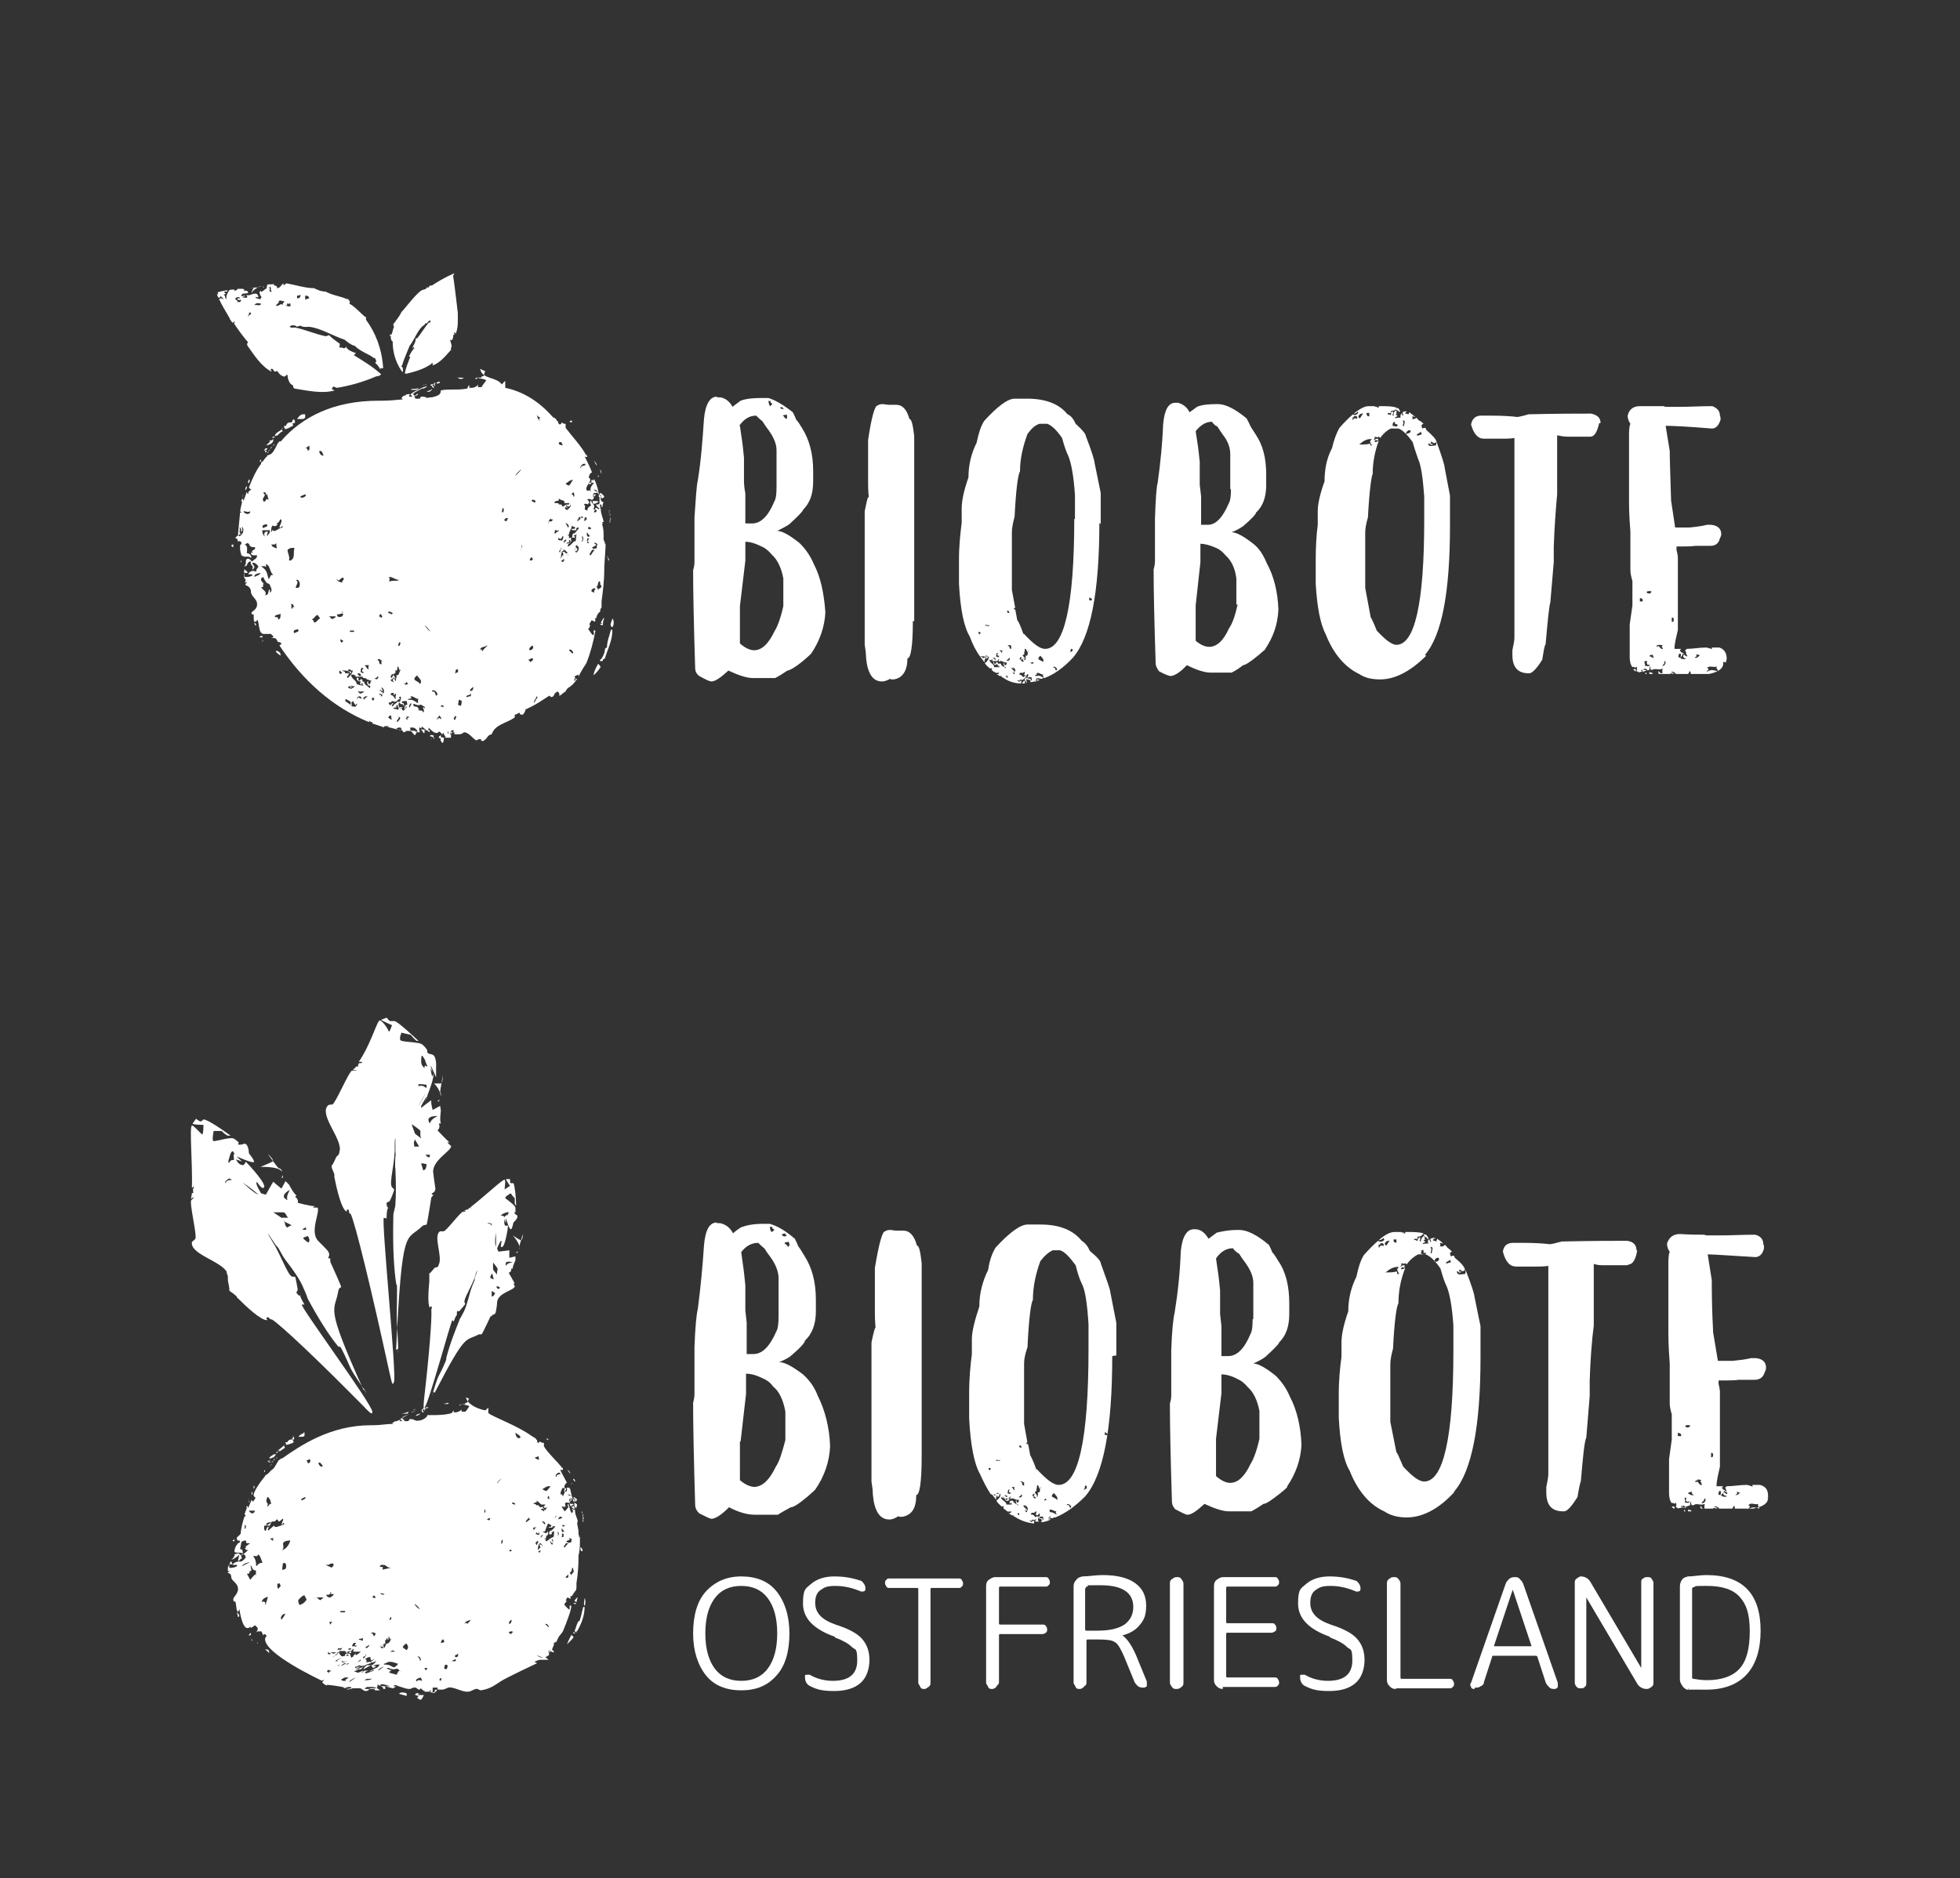
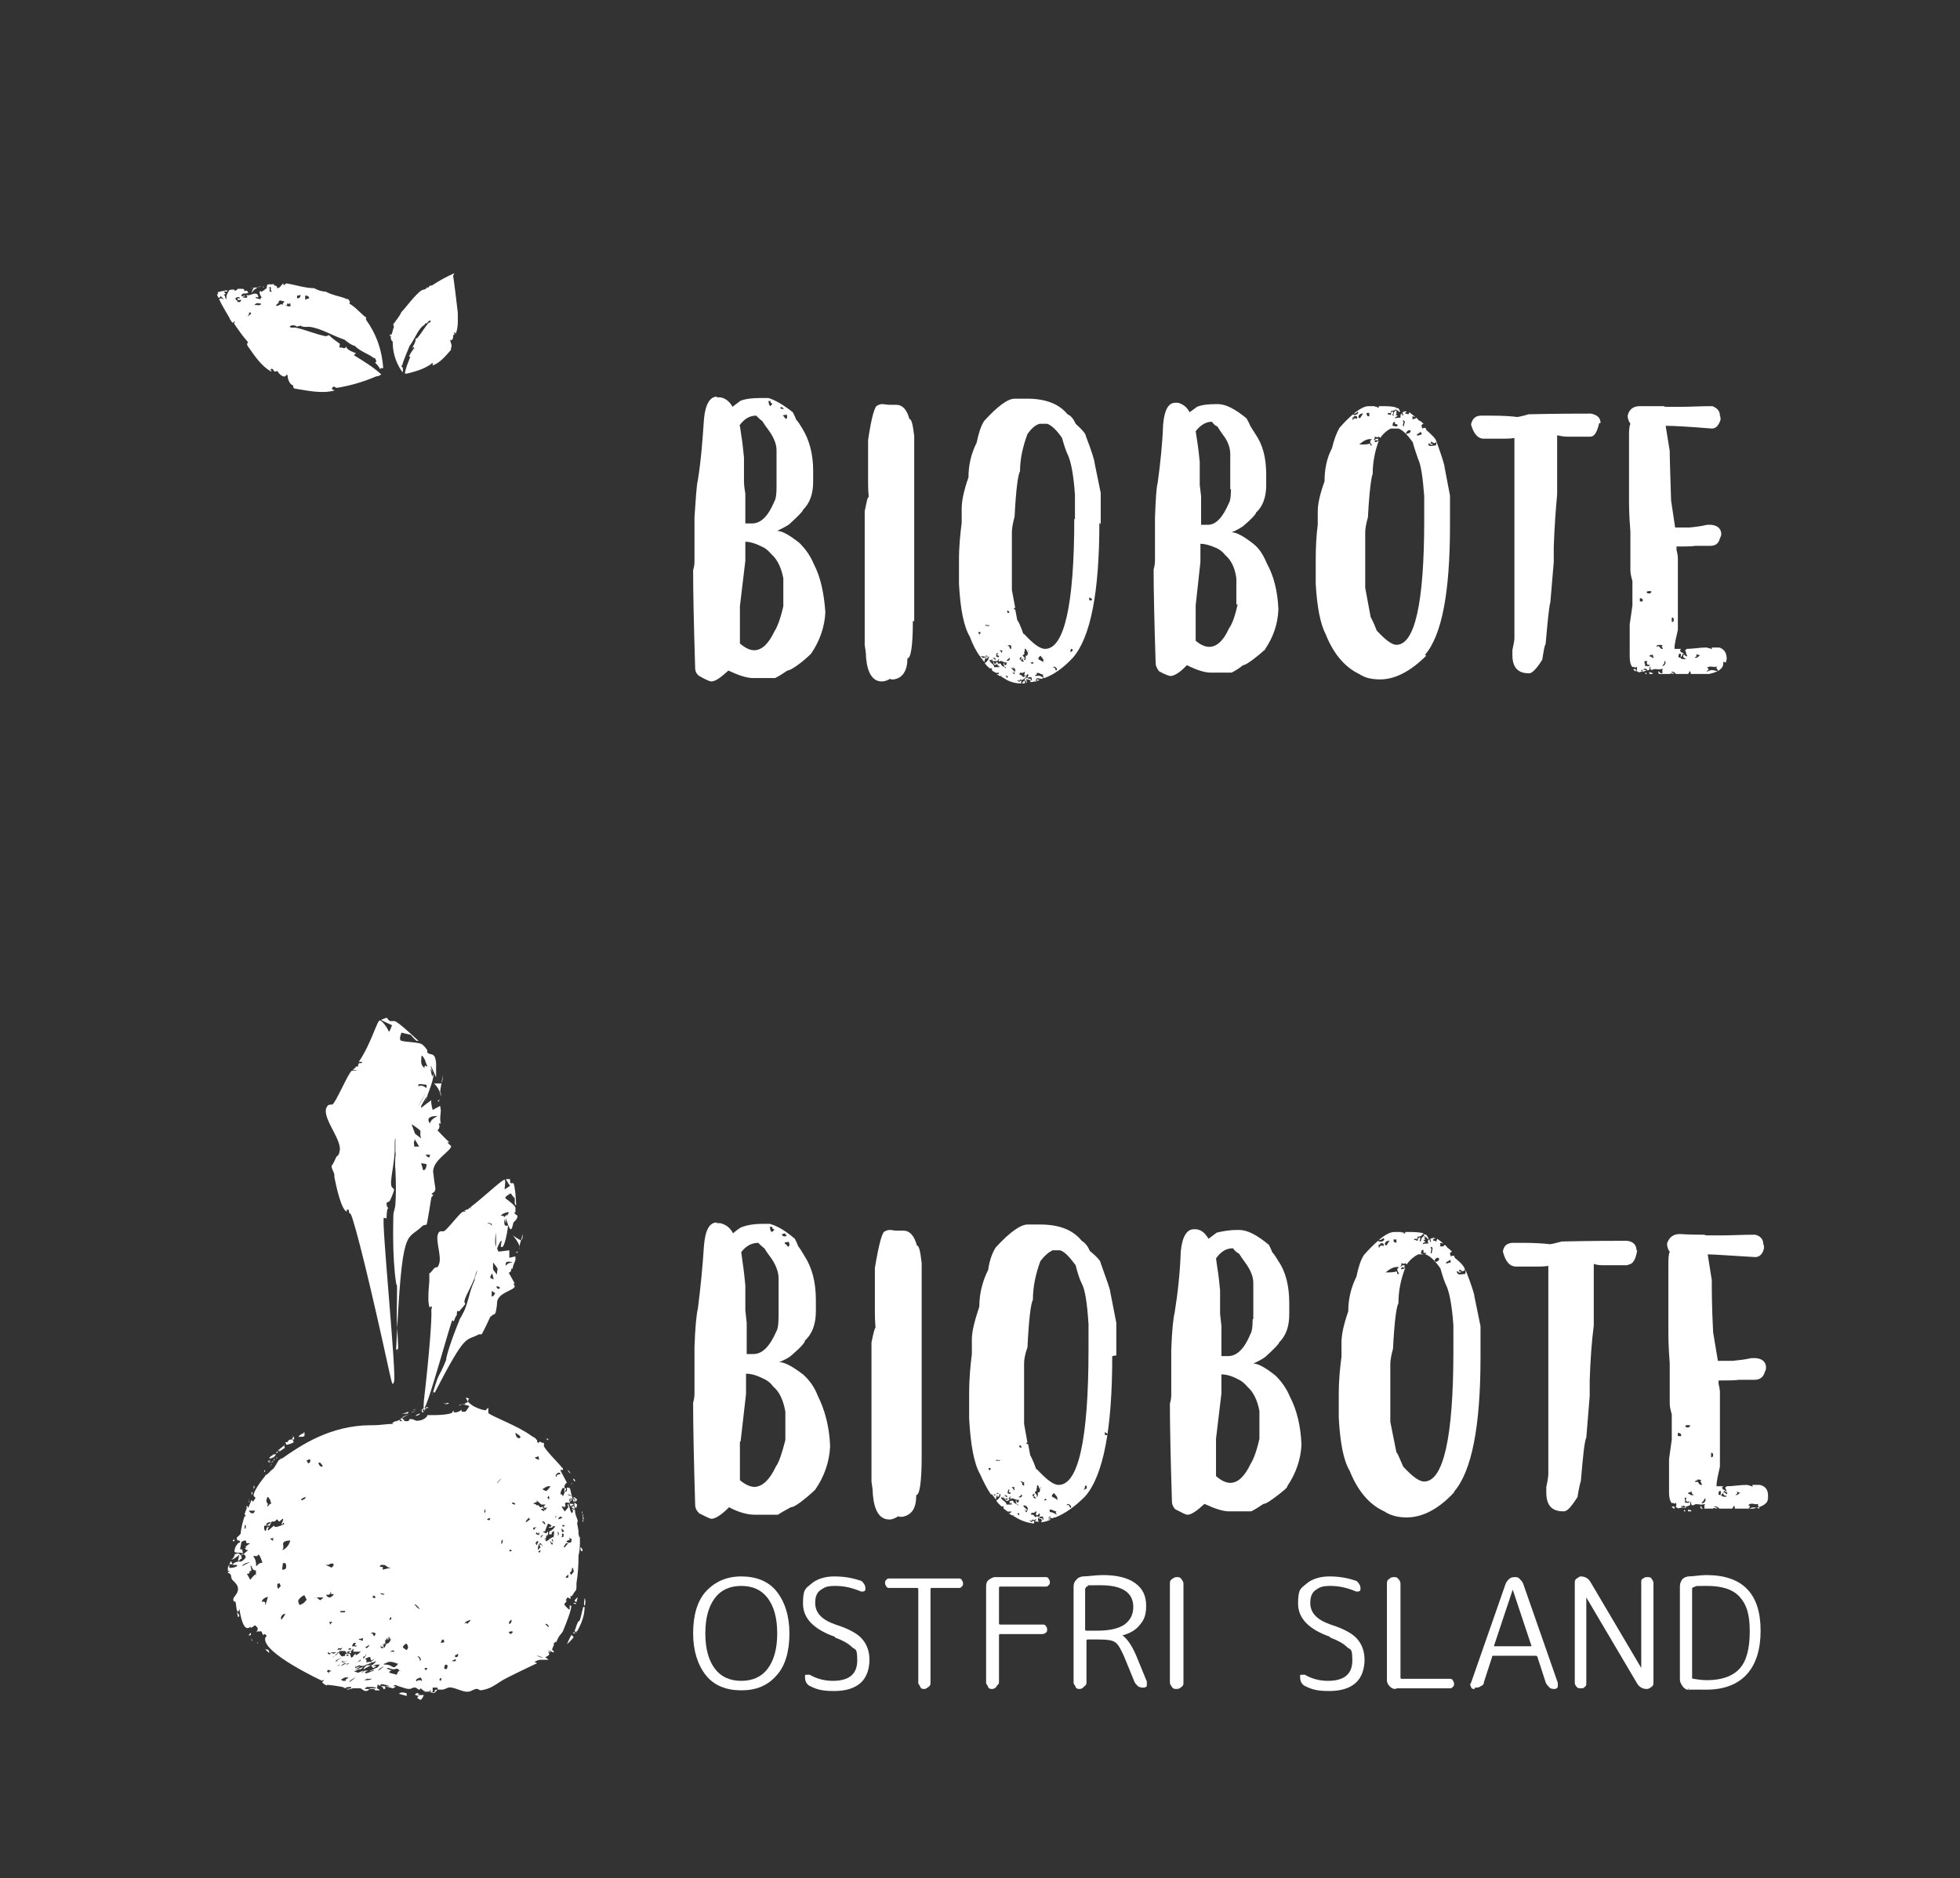
<svg xmlns="http://www.w3.org/2000/svg" version="1.1" viewBox="0 0 289 277">
  <rect x="0" y="0" width="289" height="277" fill="#333333" stroke="none" />
  <defs>
    <style>
      .cls-1 {
        fill: #fff;
      }
    </style>
  </defs>
  <g>
    <g id="Ebene_1">
      <g data-name="Ebene_1" id="Ebene_1-2">
        <g>
          <path class="cls-1" d="M150.7,100.8c.1,0,.2,0,.3,0,0,0,.1,0,.2,0-.4-.2.1,0-.1-.4-.2,0-.3.2-.4.4M109,62.8c.7-1,1.5-1.5,2.5-1.5.3.3.6.6.9.8.3.5.6.9.9,1.3.8,1.1,1.2,2.1,1.2,3v5.4c0,1.1-.1,1.8-.3,2.1-.9,2.2-2,3.3-3.3,3.3h-1v-4.4c-.2-1.1-.2-1.7-.2-1.8v-3.5c-.1-1-.2-2.1-.4-3.3l-.2-1.4h0ZM109.1,89.4l.8-6.7v-2.8c.6,0,1.4.2,2.4.7.5.2,1,.6,1.5,1.2.8.7,1.4,1.9,1.7,3.5v4.1c-.4,1.8-.9,3.1-1.3,3.7-.9,1.9-1.9,2.8-3,2.8-.6,0-1.3-.3-2.1-1v-5.5h0ZM113.9,59.6c-.1,0-.2.2-.3.3-.3-.2-.2-.5-.3-.7,0-.2.2,0,0,0,.7-.2,0,0,.5.3M115,60.1c.1,0,.2,0,.3-.1,0,.1.2.2.3.3-.2,0-.4.1-.6-.2M115.4,61.3c.2-.2.4,0,.6-.2,0,.2.2.5-.1.7-.2-.2-.3-.3-.4-.5M105.7,58.5c-1,0-1.7,1.1-1.9,3.3-.2,2.9-.4,5.9-.9,9h0c-.2.8-.3,2.6-.5,5.5v6.4c0,.3,0,.8-.2,1.4,0,3.2.1,8,.3,14.4,0,.5.2.9.6,1.2.9.5,1.5.8,1.8.8.6,0,1.4-.6,2.5-1.6,1.5.7,2.7,1.1,3.6,1.1h3.3c.6-.3,1.2-.7,1.8-1.1.3,0,1.2-.5,2.4-1.5.6-.5.9-.8,1.1-1,1.3-1.9,2-4,2.1-6.1-.2-2.8-.7-5.2-1.7-7.1-.5-1.2-1.2-2.2-2.1-3.1-1.5-1.2-2.6-1.8-3.3-1.8.8-.4,1.4-.7,1.8-1,1.3-1.2,2-1.9,2-2.1,1-1,1.5-2.3,1.5-4.2v-1.6c0-2.5-.6-4.6-1.6-6.2-.3-.5-.6-1-.9-1.3-.1-.3-.3-.7-.5-1.1-1.4-1.1-2.6-1.8-3.6-2.1h-.1c0,0,0,0,0,0-.2,0-.5,0-.7,0h-.2c-1.3,0-2.3.1-3.1.4-.4.3-.8.6-1.2.9-.4-.8-1.1-1.3-1.8-1.4h-.5ZM134.8,91.6v-27.3c-.2-1.7-.4-2.5-.7-2.5-.4-1.4-1-2.1-2-2.1h-1s-.3,0-.9-.1c-.2,0-.5,0-.8.2-.4,0-.9,1.7-1.4,5.1v6.2c0,.5,0,1.2.1,2.2-.2,0-.3.7-.6,2.1v19.7c.1.6.2,1.3.2,1.9.2,2.3,1,3.5,2.3,3.5h.1c.4,0,.8-.2,1.2-.4,0,0,0,.1.1.1h.4c1.3-.2,2-1.3,2-3.1.5,0,.8-1.8.8-5.5M145.2,97.6h0c0-.2-.1-.3.1-.4,0-.1,0-.2,0-.3-.2.2-.2,0-.4.2,0-.2-.1-.2-.4-.3.2.3.4.5.6.8h.1M147.1,97.9c.2-.2-.2-.2-.2-.3,0,.1,0,.3-.2.3-.3,0,0-.3-.2-.3-.2.3.3.6.4.4-.1,0,0-.1.2,0M161,88.4c0,.2-.2.2-.4.1,0-.1,0-.2,0-.3.1-.2.2.1.4.1M158.4,76.5c0,12.8-1.5,19.2-4.3,19.2-.8,0-1.8-.8-3.1-2.2h0c0,0-.1,0-.1,0h0c-.5-1.4-.8-2-.9-2l-.3-1.6c-.1,0-.2,0-.2-.2,0,0,.1-.1.2,0l-.5-2.7v-8.5c0-.5.1-1.2.4-2.3.2-4,.5-6.2.8-6.7,0-1.8.4-3.6,1.1-5.5.6-.8,1.1-1.3,1.8-1.5h1.1c.6.2,1.4.9,2.2,2.1.3,1.1.6,2,.9,2.6.4.9.8,2.8,1,5.8v3.6h0ZM148.8,90.4c-.1,0-.2,0-.3-.1,0,0,0-.2.1-.3,0,.1.3.2.2.4M148.4,97.4c.2-.2.3-.1.4-.4.3.2-.1.6-.4.4M147.9,96.3c-.4,0-.2-.3-.5-.3,0-.2.3,0,.4-.1,0,0-.1.3,0,.5M147.4,97.5c.4-.1.6.3,1.1.2-.2.2,0,.3-.2.4-.3,0-.2-.2-.2-.3-.3,0,0,.4,0,.6,0,0,0,0,.1-.1,0,0,0,.1.1.1,0,0,0,.2,0,.2-.1-.3-.7-.3-.7-.7-.2-.1-.3,0-.5,0,0,.2,0,.3.1.4.1,0,0-.1,0-.2.2,0,0,.3.3.3-.2,0-.6,0-.9,0,0-.5-.7-.6-.7-1.1.1,0,.4.2.3,0,0-.2.2,0,.1.2.4,0,.4,0,.8,0,0-.2.1-.2.2-.3.2-.1-.3.3.1.4M147.3,96.8c0,.3-.3,0-.5,0,.2,0,0-.2.2-.5,0,0,.1,0,.2,0-.2.1-.2.5.1.4M146.8,97.3c-.2,0-.2-.2-.4-.2.1-.2.5,0,.4.2M148.4,99.7c0,0,.1,0,.2,0,0,0,0,.2-.1.3,0-.1-.3-.2-.1-.4M148.8,95.1c.1,0,.2.1.4.2-.3,0,0,.1-.1.4-.4,0-.1-.5-.5-.4,0-.3.5,0,.2-.2M149.1,98.6c0-.2.4,0,.4.1,0-.2-.1-.2-.2-.3.2,0,.6.4.3.7-.2-.2,0-.2,0-.3,0,0,0,0-.1.1-.2,0-.2-.3-.4-.3M149.2,99c0,.2.5,0,.4.4-.1,0-.2,0-.2,0,.2-.5-.2,0-.2-.5M150.5,96.9c.3,0,0,.3,0,.4-.3,0-.1-.3,0-.4M150.5,97.4c.1-.2.3-.2.4-.4,0,0,0,.2.2.2,0-.4-.3-.3-.3-.6.2,0,.4-.3.1-.4.2.1.2-.2.2-.5.2-.1.3.3.4.5.3,0-.1-.4.2-.2-.3.3,0,.8-.5.7.1.1,0,.4,0,.6-.2.2-.2-.2-.3-.2-.2,0-.1.4.1.4-.1.2-.5,0-.5-.2M151.9,97.8c0-.1.3,0,.3-.2.1,0,.1.2.3.2-.2,0-.3.2-.5,0M152.6,99.6c.1-.1.5-.1.2-.3.4-.2.6.2,1.1.2-.3.1,0,.3,0,.5-.5-.3-.5-.4-1.2-.3M152.9,100c.2,0-.1.4-.1.6-.2-.2,0-.4.1-.6M153.8,97.7c0-.2-.5-.3-.7-.5,0-.2.1-.3.3-.5,0,0,0,0,0,0,.2.3.6.5.4.9M155.3,98.5c0-.5.9.2.4.4-.1-.1-.1-.6-.4-.4M157.7,96.2c.3,0,0-.4.3-.5.3,0,0,.3.2.3-.1,0-.3.2-.5.2M145.3,92.3c-.2-.3.4,0,.6-.1,0,.3-.5,0-.6.1M144.6,93.3c0,.1-.1.1-.2.3,0-.1-.2-.2-.1-.4.1,0,.2,0,.3.1M162.3,77.3c0-1.5,0-3,0-4.6l-.9-4.4c0-.3-.4-1.7-1.3-4,0-.3-.5-.9-1.5-1.8-.3-.7-.7-1.2-1.2-1.4-1.2-1.5-3.2-2.3-5.9-2.3h-1.9c-1,0-2.5,1.1-4.5,3.3-.5.8-.8,1.8-1.1,3.2-.8,1.6-1.2,3.3-1.2,5.1-.7,2-1,3.5-1,4.6v2.1c-.2,1.6-.4,3.4-.4,5.5s0,2.3,0,3.5c.2,3.7.7,6.3,1.6,7.8.4,1.1.9,2.1,1.5,2.9.2,0,1.1-.1.9.4.1,0,.1-.2.3-.2,0-.2-.3-.2-.4-.2.2-.4.4.3.5,0,.1.2-.2.8-.6,1h0c.2.3.5.6.8.8h0c.1,0,0,0,0,0h0c0,0,.1-.1.3,0,0,0,0,.1-.1.2.2.2.4.3.6.4,0,0,0-.1,0-.2,0,0,0,.1,0,.2.2.1.4,0,.5,0,0,.2-.1.3-.4.2.2.1.3.2.5.3.1,0,.3,0,.4,0,0,0-.1,0-.2.1.1,0,.2.1.4.2.7.5,1.6.8,2.6.8-.1-.1,0-.1,0-.4-.2,0-.2,0-.3.2-.1,0-.1-.2-.3-.2.1-.3.3.3.4-.2.6.3.6-.4,1-.3,0-.2-.5-.2-.5,0-.2-.2-.3-.4-.6-.4.1-.6.4,0,.7-.4.2,0,.1.2,0,.4.2,0,.2,0,0,.1.3.2.4,0,.5-.2.3.2,0,.3,0,.6-.1,0-.3,0-.4.1-.1.3.3.3.2.6.3,0-.1-.3.1-.6.2.3.4,0,.5.3.2,0,0-.2.1-.3,0,0-.3,0-.4,0-.2-.2.3-.3.5-.2,0,.1,0,.3.1.4-.2,0-.3.2-.3.3.5,0,1-.2,1.5-.3-.2,0-.5,0-.4-.3.4.1.6.2.8,0h.2c1.4-.5,2.8-1.5,4.2-3,2.6-3,3.9-9.6,3.9-19.9" />
          <path class="cls-1" d="M242.6,99.2v.2s0,0,0,0h.2c0,0,0-.2-.2-.2M243.2,99.1v.3h.5c0-.3-.4-.1-.4-.3M241.2,99c0,0,0-.1,0-.2,0-.2-.2-.1-.4-.1.1.1.2.2.3.3M182.5,89.1c-.4,1.8-.8,2.9-1.3,3.6-.8,1.8-1.8,2.7-2.9,2.7-.6,0-1.3-.3-2-.9v-5.2l.7-6.4v-2.7c.6,0,1.4.2,2.3.6.5.2,1,.6,1.4,1.1.8.7,1.4,1.8,1.6,3.4v3.9h0ZM181.5,72.2c0,1-.1,1.7-.3,2-.9,2.1-1.9,3.2-3.1,3.2h-1v-4.2c-.1-1-.2-1.6-.2-1.7v-3.4c-.1-.9-.2-2-.4-3.2l-.2-1.3c.7-.9,1.5-1.4,2.4-1.4.2.3.5.6.8.7.3.5.6.9.8,1.2.8,1,1.1,2,1.1,2.9v5.1h0ZM186.5,95.8c1.3-1.9,1.9-3.8,2-5.9-.1-2.7-.7-5-1.7-6.8-.5-1.2-1.1-2.2-2-2.9-1.4-1.1-2.5-1.7-3.2-1.7.8-.3,1.4-.7,1.7-.9,1.3-1.1,1.9-1.8,1.9-2,1-.9,1.5-2.3,1.5-4v-1.6c0-2.5-.5-4.4-1.6-6-.3-.5-.6-.9-.8-1.3-.1-.3-.3-.6-.5-1-1.7-1.4-3.1-2.1-4.2-2.1h-.2c-1.2,0-2.2.1-2.9.4-.4.3-.8.6-1.1.8-.4-.8-1-1.2-1.7-1.4h-.4c-1,0-1.6,1-1.8,3.2-.1,2.8-.4,5.7-.8,8.6h0c-.2.7-.3,2.5-.4,5.2v6.2c0,.3,0,.7-.2,1.4,0,3,.1,7.6.3,13.8,0,.4.2.8.5,1.2.9.5,1.5.7,1.7.7.5,0,1.4-.5,2.4-1.6,1.4.7,2.6,1.1,3.5,1.1h3.1c.6-.3,1.2-.7,1.7-1.1.3,0,1.1-.5,2.3-1.5.6-.5.9-.8,1.1-.9M206.1,60.2c-.1,0-.3,0-.4-.1h0c0,.5.5.3.6.7.3-.2,0-.3-.1-.6M207.4,60.7c0,0-.2,0-.3-.1,0,0,0,.2.2.2,0,0,.1,0,.1,0M210,76.7c0,12.3-1.4,18.4-4.1,18.4-.7,0-1.7-.8-2.9-2.1-.5-1.3-.9-2-.9-2l-.8-4.3v-8.2c0-.4.1-1.2.4-2.2.2-3.8.5-6,.7-6.4,0-1.6.3-3.3.9-4.9-.1.1-.4.2-.6.2,0-.4.2-.3.5-.2v-.3c-.2,0-.4,0-.5.2-.3,0,.1-.2,0-.5.2,0,.4.2.6,0,.1,0,.1.1.2.2.5-.7,1.1-1.2,1.6-1.4h1.1c.6.2,1.3.9,2.1,2,.3,1.1.6,1.9.8,2.5.4.8.7,2.7.9,5.5v3.4h0ZM209.6,64.1c-.4,0-.3.2-.7.1,0-.3.4-.2.5-.5,0,0,.1.1.2.1v.2ZM208,63.5c0,.4-.3.4-.7.5,0-.3.4-.7.7-.5M207,62.9c-.4-.2.2-.5-.2-.9.6,0,.2.5.2.9M206.1,62.7c-.2.4-.4.1-.8.1,0,0,.1-.3.1-.5.1,0,.2,0,.2-.1.1,0,.1.2.1.3,0,.1.2,0,.3.1M202.3,65.7c-.5,0-.1-.1-.3-.3-.2.2-2.1.2-1.5.1.4-.4,1.2-.9,1.8-.7-.5.3-.2.5,0,.9M201.9,61.4c-.2,0-.4,0-.4-.5h.4v.5ZM201,61c-.2.2-.3.5-.5.7-.5-.2,0-.8.5-.7M200.1,61.8c-.2-.2-.6-.1-.6.2-.1,0,0-.3-.1-.5,0,0,.1.1.2.1-.1-.4.7-.3.5.1M210.1,96.6c2.5-2.9,3.7-9.2,3.7-19.1s0-2.9,0-4.4l-.8-4.2c0-.3-.4-1.6-1.2-3.8,0,.3,0,.4-.1.6-.6,0-1.1.3-1.1-.3.3,0,.2.2.5.2,0,0,.1-.1.2-.1,0-.1-.2,0-.4-.1,0,0,0-.1.1-.1v-.2c.4.2.4.4.8.1h0c0-.4-.5-.9-1.5-1.8,0-.1-.1-.2-.1-.3-.1,0-.3,0-.5.1,0-.2-.1-.2-.1-.5,0,0,.2-.2.3-.2-.2-.2-.4-.4-.7-.5-.1-.1-.2-.3-.4-.4-.1.2-.3.2-.6.2,0,0,.2-.3,0-.3.1-.2.3,0,.5,0-.3-.2-.6-.5-.9-.7,0,.1-.1.2-.1.3-.2,0-.2-.1-.5-.1,0-.2.1-.2.1-.3-.2,0-.3,0-.5.1,0,.2.1.2.1.5-.1,0-.2-.1-.2-.3-.2,0-.2.3-.2.6-.4,0-.5,0-.8.1-.1-.3.8-.3.1-.5,0-.1.2-.2.3-.2-.6,0,.1-.2-.3-.5-.2.2-.4.4-.3.8-.4,0,0-.2-.1-.6-.3,0-.3.2-.3.5-.2,0-.2-.1-.5-.1,0-.5.6.2.5-.5.6,0,.7-.2.8-.5-.7-.2-1.4-.2-2.3-.2h-.3s0,.1,0,.2c-.2,0-.2,0-.2.2,0-.6-.2-.1-.4-.4h-.9c-.6,0-1.3.4-2.2,1.1.4,0,.5-.2.6-.3.3.3-.5.7-.7.4-.6.5-1.3,1.2-2,2-.4.7-.8,1.7-1.1,3-.8,1.5-1.1,3.2-1.1,4.9-.7,1.9-1,3.4-1,4.4v2c-.2,1.5-.3,3.2-.3,5.3s0,2.2,0,3.4c.2,3.5.7,6,1.5,7.5,1.1,2.8,2.8,4.8,4.9,5.8.9.6,1.9.8,3.1.8,2.2,0,4.5-1.2,6.8-3.5M236,62.4c0-.8-.5-1.2-1.4-1.4-1.7,0-4.8,0-9.2.1-1,.3-1.6.4-1.7.4-.7-.1-2-.2-3.9-.2h-1.4c-.8,0-1.3.4-1.5,1.3.4,1.4,1,2.1,1.9,2.1h2.9c.4,0,.9,0,1.6-.1v29.5c0,.3-.1.9-.3,1.8v.7c0,1.8.8,2.7,2.4,2.7h.1c.4,0,1.1-.7,1.9-2,.2-1.2.3-2,.5-2.3.3-3.4.5-5.5.7-6.2l.5-5.9v-2.2c.1-3,.3-5.6.5-7.8v-8.7c.5.1,1,.2,1.5.2h3c.3,0,.4,0,.4,0,.6,0,1-.7,1.3-2M253.3,99c-.9-.2-.9-.3-1.7.1.1-.2.6-.4.1-.6.4-.4.9,0,1.5-.2-.3.3.1.3.1.7M250.6,96.7c-.2.1-.3.4-.7.3,0-.2.4,0,.2-.5.2,0,.2.1.5.1M247.8,97c-.5,0-.3-.3-.2-.6.4-.1.2.4.2.6M246.5,91.7v-.6c.4-.2.4.8,0,.6M245.1,98.2c.2-.3.4-.3.3-.7.4,0,.1.8-.3.7M245.2,95.7c-.6.1-.4-.7-.9-.3-.2-.4.6-.2.2-.3.1,0,.4,0,.7.1-.4.2,0,.2,0,.6M244,97c-.5.1-.4-.2-.8-.2,0-.3.4-.1.5-.3,0,0,0,.5.3.6M243.5,87.2c0,.4-.5.4-.7.2,0-.3.4-.2.7-.2M242.6,97.5h.3c-.2.3,0,.7.3.5.1.4-.4.2-.7.2.2-.2-.1-.3,0-.7M242.9,98.9c-.3,0-.3-.2-.6-.1,0-.3.6-.2.6.1M242.2,88.7h-.4v-.5c.2.1.5,0,.4.5M254.5,97.7c0-.2.1-.4.1-.6,0-.8-.4-1.4-1.1-1.6-.4,0-.7,0-1.1,0,0,0,0,.2,0,.3-.1-.2-.5-.2-.8-.3-1,0-2,.2-2.9.2,0,0-.1.2-.3.2.3.1.1.6.4.8-.1.3-.3-.1-.5-.1-.3.1,0,.6.3.5,0,.2-.7.1-.8,0,0-.3.3-.3.3-.7.1,0,.2.2.3.2-.3-.5-.5-.2-.7-.7l.2-.2c-.3,0-.7,0-1,0,0-.9.3-1.8.5-2.8v-10.6c0,0,0-.5-.2-1.2v-.5c1.2,0,2.2,0,2.8-.1h2.2c.7,0,1.2-.3,1.4-1.1.1-.2.2-.4.2-.6,0-.8-.5-1.3-1.5-1.4h-.6c-.8.2-1.6.3-2.6.4h-2.1l-.6-4c-.1-3.6-.2-6-.2-7.3l-.6-3.7c1,0,3.2.1,6.8.4.6,0,1-.4,1.3-1.3,0-.2,0-.4-.1-.6h0c0-.7-.4-1.1-1.1-1.4-1.8,0-3.4.1-4.6.1h-2.2c-.1,0-.2,0-.4-.1-.8,0-1.9,0-3.5,0-1,0-1.6.5-1.8,1.4,0,.5.2.9.4,1.2-.2.5-.2,1.1-.2,1.9v9.8c0,.3,0,1.7.2,4.2v5.7c0,.4.1.9.3,1.6v3.6l-.4,2.8v4.8c0,.6.1,1.1.4,1.5.2-.2.5.3.6-.1.1.1.1.4,0,.7.1,0,.3.1.4.2h0c0-.2.7,0,.3-.3,0-.3.3,0,.2.2.5-.2.5-.2,1-.3,0-.2,0-.3.1-.5.2-.2-.2.5.3.5.5-.3.9.1,1.6-.2-.2.3,0,.4-.1.7-.4,0-.4-.2-.5-.3-.2.1,0,.3,0,.4.6,0,1.2,0,1.7,0,0-.2.4,0,.5,0h0c0-.2-.3-.2-.4-.3.2-.1.5,0,.7.3.7,0,1.3,0,1.8,0,0,0,.2-.2.2-.4.2,0,.2.2.2.4h.7c.1,0,.2,0,.2,0h1.8c1.4-.3,2.1-.8,2.1-1.6v-.2h0Z" />
-           <path class="cls-1" d="M63.7,108.9c0,0-.2,0-.2,0h.1c0,.1,0,.1,0,.1h0M64.9,108.5c0,0-.2.1-.2.2,0,.2.3.2.3.3,0,.1,0,.2-.1.2.1,0,.2.2.3.4.4-.3.1-.6.3-.8-.2,0-.5-.1-.6-.1h0c0,0,.2-.1.2-.2,0,0,0,0-.1,0M63.6,108.4c0,0-.2,0-.2.2.3,0,.5.1.6.4.2-.2-.3-.2,0-.5-.1,0-.3-.1-.4-.1M54.8,106.6h0,0M59.7,103.8h0M52.7,99.9c-.3.3.1.6.4.6s0,0,.1,0c0,0,0,0,0,0s.1,0,.2,0c.2-.3-.2-.3-.2-.4,0,.1-.1.3-.2.3h0c-.3,0,0-.4-.2-.4M88.2,97.9c-.3.5-.6,1.1-.7,1.7.4-.3.8-.8,1.1-1.3h-.2c.2,0,0-.2-.2-.4M88.5,97.3c0,0,0,.2-.1.2.2,0,.3,0,.4,0,.2-.3-.2-.2-.2-.3M40.7,96c-.2,0,.3.5.7.7-.1-.2,0-.4-.2-.5-.2-.2-.4-.2-.4-.2M39.6,94.9v.2s.1,0,.1,0h-.1M38.7,94.3c0,0,0,.2,0,.3h.1c0,0-.1-.3-.1-.3M38.4,94c0,0,.1.1.2.2l-.2-.2M38.6,93.8c-.1,0-.2,0-.3.1h0s0,.1,0,.1c0,0,.1,0,.1,0,0,0,.2,0,.3,0v-.2c0,0-.1,0-.1,0M90.1,92.8c-.2.9-.6,1.7-.6,2.7-.1,0-.2.1-.3.2,0,.6-.3,1.1-.6,1.6h.1s.1.1.2.2c0,0,0-.2,0-.2,0-.1.2-.1.3-.2.4-1.4,1.1-2.6,1.1-4.2h-.2M88.9,92c0,0-.2,0-.2,0h-.1s0,0-.1,0c0,.2.2.2.4.2,0-.1,0-.2,0-.3M90.3,91.2c0,.3-.6,1.1,0,1.3.2-.3.3-.9,0-1.3M89.1,91.1c-.2.1-.3.4-.5.7,0,.1.2.2.3.2,0-.3.1-.6.2-.9M37.4,83.9h0M35.5,82.7c0,.1,0,.2,0,.3,0,0,.1-.1.1-.3,0,0-.1,0-.2,0M34.3,80.3c0,.1-.2,0-.2.2.1,0,.1.2.3.2,0-.2,0-.3,0-.4M84.1,79.3c-.2,0-.2.3-.3.3.1,0,.4.1.3.3,0,.1,0,.2-.2.2h-.2c0,0-.1,0-.1.1,0,0,.1,0,.2,0,.3,0,.5-.4.4-.6,0,0,0,0,0,0,0,0,0-.2,0-.3,0,0,0,0-.1,0M90.1,75.8c-.3.3-.2.4,0,.8,0,0-.2,0-.2.2,0,0,0,0,0,0,0,0,0,0,0,.2,0,0,0,.2,0,.2h0c.2-.5,0-.9,0-1.3M89.8,75.3h0s0,0,0,0h0c0,0,0,.2,0,.2s0,.2,0,.2,0,0,.1-.1h0c-.2,0,0-.3,0-.4h0M87.6,73.1h0M35.9,73h-.1c0,.5-.2.7,0,.8-.2-.1.3-.2,0-.2h0c-.2,0,.1-.4,0-.5M36.3,71.7c0,.2-.3.5,0,.6-.1-.2.3-.4,0-.6M36.7,70.7c0,.2-.3.4,0,.6,0-.3.3-.4,0-.6M88.3,70.1c0,0-.1.1-.2.2,0,0,0,0,0,0,0,0,.1,0,.2,0v-.2M88.4,69.3s0,0,0,0c.2,0,.1.5.3.5h0c-.1-.2,0-.5-.3-.5M87.7,68s0,0,0,0h0c0,0,0,0,0,.1,0,0,0,.1,0,.1s0,0,0,0c0,0,0,0,0,0,0,0,.2.4.3.4,0,0,0,0,0-.1-.2-.3-.3-.5-.5-.5M38.4,67.8c0,.1-.2.2,0,.3.1,0,.2-.3,0-.3M39.6,66.6s0,0-.1,0c.2.1,0,.2-.2.3h0c0,0,.1,0,.1,0-.1,0,.3-.4.1-.4M39.1,66.5s0,0,0,0v.2h0s0,0,0,0,.1,0,.2,0c0,0,0-.2,0-.2M39.4,66.1c-.1,0-.3,0-.4.2v.2c.2-.1.4-.2.4-.3M40.5,65.6c-.5.2-.5.7-1,.9h0c.3,0,.3-.2.5-.6,0,0,.1,0,.2,0s0,0,0,0c-.3,0,.3-.2.1-.4M40.2,64.8c-.1.3-.4,0-.5.3h.2c-.2.1-.3.3-.5.4.1.2-.2,0-.1.2.6-.2,1-.3,1-.9M40.4,64.4c-.1,0-.3,0-.2.2.2-.1.3,0,.3-.2,0,0,0,0,0,0M41.7,63.2c-.4.4-1.1.6-1.2,1.1.1,0,.3,0,.3-.2,0,0,0,.2,0,.2h0c.3-.2.4-.5.9-.7-.2-.2-.1-.2-.1-.5M42.7,62.3c-.2,0-.5.2-.5.5h-.3c0,.2,0,.2,0,.3,0,0,0,0,.1,0,0,0,0,.1,0,.2.6-.1.7-.3,1.2-.5,0-.4-.1-.5-.3-.5M84.1,62.1s0,0,0,0h0s0,0-.1,0c0,.2.2.2.3.2,0-.1.1-.2,0-.3M43.3,61.9c0,0-.1,0-.2.1.1.2-.2.2-.1.4h.2c0,0,.2,0,.3,0,.2,0-.2,0,0-.2,0,0,0,0,0,0,0,0,0,0,0,0,0,0,0,0,0,0s0,0,0,0c0-.3-.2-.3-.3-.5M44.7,61.1c-.4,0-.7.4-.9.7h.1c0,0,.2,0,.3,0,0,0,.2,0,.3,0,.2,0,.3,0,.5-.2,0-.2,0-.3,0-.5,0,0-.2,0-.2,0M63.6,57.5c-.2,0-.5.2-.7.3,0,0,0,0,.2,0,.2,0,.6-.2.6-.4,0,0,0,0-.1,0M64.6,57.4h0,0M61.7,57.2c-.4.3-1,0-1.1.3,0,0,.2,0,.3,0h.3c.2,0,.4,0,.5-.3M63,56.9c-.3.2-.8.2-.9.4,0,0,.1,0,.2,0,.3,0,.6-.2.7-.4M62.9,56.7c0,0-.4,0-.6.2,0,0,0,0,0,0s-.1,0-.2,0c0,0,0,0,0,0s0,0,0,0c0,0,.1,0,.2,0s0,0,0,0c.5-.2.6-.3.5-.3M64.3,56.4c0,0-.2.1-.3.1s0,0,0,0h0c0,.3-.6,0-.5.4.2,0,.2-.2.2-.2s0,0,0,0c-.2,0,0,.2,0,.3,0,0,.1.2.2.2s0,0,.1,0c0-.2-.2-.3-.3-.4.2,0,.2-.2.3-.2s0,0,0,0v.2s0,0,0,.1c0,0,.2,0,.2,0h0c-.2-.2,0-.3,0-.5M64.7,56.3c-.2,0-.4.2-.3.3.2-.1.3,0,.5-.2,0,0,0-.1-.2-.1M68,55.7c-.2,0-.4,0-.6,0,.2,0,.3.2.5.2h0c.7-.1.5-.2,0-.2M66.3,108.3c0,0,.1-.1.2-.3,0-.1,0-.3.2-.3s.1,0,.2,0c0,.4-.3.3-.4.6-.2,0-.3-.1-.5-.2v-.2c0,0,.1,0,.1,0,0,0,0,0,0,0,0,0,0,.2.1.3h0M58.8,107.6c-.1,0-.3,0-.4,0,0-.2.3-.3.5-.3s.2,0,.3.2c0,.2-.2.2-.3.2M61.3,107.8c-.2,0-.4,0-.8-.1,0-.2,0-.2,0-.4.1,0,.2,0,.3,0,.3,0,.6.2.8.6-.2,0-.3,0-.4,0M60.2,106.1c-.1,0-.2,0-.4-.1,0,0,.3-.2.1-.3,0,0,0,0,0,0,0,0,.1,0,.2,0,0,0,.1,0,.2,0s0,0,0,0c0,.2-.2.2-.3.2M67.1,106.2c-.4-.2-.1-.3,0-.6.4,0,0,.4,0,.6M58.6,106.5c-.3-.3.3-.4.2-.8.5.2,0,.5-.2.8M64.5,106.2c-.2-.2.2-.5.3-.7,0,.2.4.3.2.6,0,0,0-.1-.2-.2h0c-.1,0-.2,0-.3.2M57.6,105.6s0,0,.1,0c0,0,0,.2,0,.3,0,.1.1.2.2.2,0,0-.2,0-.2,0-.2,0-.3-.2-.5-.3.1,0,.2-.2.3-.3,0,0,0,0,.1,0M64.9,104.2c0,0,.2-.1.2-.2,0,0,.2,0,.3.1,0,.1-.1.3,0,.3,0,0,0,0,0,0,0,0,0,0-.1-.1,0,0-.1-.1-.2-.1h0M61.6,104.3c0-.1-.9,0-.6-.5.3.1.5.2.7.2s.2,0,.3-.1c.3.2.8.3.6.6,0,0-.1-.2-.2-.2-.1.3.3.4,0,.8-.1-.5-.5-.2-.8-.4.5,0-.2-.4,0-.4h0M60.4,104.4c-.2-.3,0-.5.2-.7.2.1-.2.5-.2.7M52.4,104.3c-.2-.2-.4,0-.6-.2.1-.2.1-.3,0-.4,0-.2.2-.2.3-.3,0,.2.2.4.3.6,0,0,0,0,0,0,0,0,0,0,.1-.1s0-.1.1-.1,0,0,.1,0c-.2.2,0,.2-.3.4M67.9,104.1c-.1,0-.2-.1-.4-.2.2-.3,0-.4.2-.7.1,0,.2.1.4.2-.1.3,0,.6-.2.7M51.7,104c-.3-.3-.5-.4-.8-.6,0,0,0-.2.1-.3.4.2.5.3.7.4,0,.2,0,.2,0,.4M55,103.4c0-.2-.3-.2-.1-.5,0,0,.2,0,.3.1,0,.1-.1.2-.2.4M53.7,103.2c-.3-.2,0-.5.3-.5s.2,0,.3,0c-.2,0-.4.3-.6.4M78.9,103.6c-.5,0,.3-.7.2-.9.5.1-.4.6-.2.9h0M52.7,103.1c-.1,0,0-.3,0-.4,0,0,0,.1.1.2,0-.1,0-.2.2-.2.2,0,.4.2.2.4,0-.1-.2-.2-.3-.2s-.2,0-.2.2M60.2,103.1c.2-.1.7,0,.3-.4,0,0,.2,0,.2,0,.3,0,.6.4,1.1.4-.4.1,0,.3-.2.6-.6-.4-.7-.5-1.3-.5h-.2M58,102.5c0,0,.2,0,.3-.2.2.1,0,.3,0,.6h.1c0,0,0,0,0,.1,0,0,.2,0,.2,0,.2,0,.3-.2.4-.3.3.3,0,.4,0,.8h-.3c0,0-.2,0-.2.1-.2.3.3.4.2.8.4,0-.2-.5.2-.8.2.5.5,0,.6.5h0c.2,0,0-.3,0-.4,0,0,0,0,0,0s0,0-.1,0c0,0,0,0-.1,0s0,0,0,0c-.1-.2,0-.3.3-.3s.3,0,.4,0c0,.2,0,.4.1.5-.3,0-.6.4-.4.7,0,0,0,0,0,0,0,0,0,0,.1-.2,0,0,0-.2.1-.2s0,0,.1,0c-.1.3-.3.4-.5.6-.2,0-.2-.2-.3-.3,0-.2.2-.1.2-.2,0,0-.2,0-.2,0h-.2c0,.2,0,.2,0,.4,0,0-.1-.2,0-.4,0,0,0,0,0,0-.2,0-.2.2-.3.4-.3-.2-.5-.1-.7-.2,0-.3.8,0,.3-.3,0,0,.2,0,.3,0h0c-.5-.3.2-.1-.1-.5-.2,0-.4.2-.6.5-.3-.2,0-.2.1-.5,0,0,0,0-.1,0-.1,0-.2.2-.3.3-.2,0-.2-.2-.3-.3,0,0,0-.1.1-.1s0,0,.1,0c0,0,0,0,.1,0s0,0,.2-.2c.2,0,.3.1.4.1.2,0,.3-.1.4-.2.1-.1.2-.2.4-.2h0c0-.1-.2-.2-.4-.2s-.2,0-.3.2c-.2-.2-.3-.6-.7-.6h0c0-.3.2-.3.2-.3s0,0,.1,0c0,0,.1,0,.2,0M68.8,102.8c-.2-.3.5-.2.6-.5.1,0,0,.3,0,.4,0,0,0,0,0,0h-.2c0,0-.2,0-.2.1M56.1,102.8c.3-.6-.2,0-.2-.6,0,.3.7,0,.4.5,0,0,0,0-.1,0,0,0-.1,0-.2.2M53.3,102.3c-.3,0-.6-.2-.4-.5,0,0,0,.2,0,.2,0,0,.2,0,.3,0,.2,0,.3,0,.4-.1,0,.2,0,.3-.3.3M63.7,102c0-.1,0-.2.2-.2.3,0,.9.6.4.8-.1-.1-.1-.6-.4-.6s0,0-.1,0M56.4,101.8c0-.2-.2-.3-.2-.4h0c.3,0,.6.5.3.9-.2-.2,0-.2,0-.4h0c0,0,0,0-.1.2-.3,0-.2-.3-.5-.4,0,0,0,0,.1,0,.1,0,.3.2.4.3M69.6,101.5c0,0,0,0,.1-.2.2.1,0,.6-.2.6s-.2,0-.2-.1c0-.2.5-.3,0-.4,0,0,0,0,0,0,0,0,.1,0,0,.1h0M51.9,101.6c-.2,0-.4-.1-.6-.2.1-.3.4-.1.6-.3.3.3-.3,0-.3.3,0,0,0,0,.1,0,0,0,.1,0,.2-.1,0,0,.1-.1.2-.1s.1,0,.2,0c-.1.2-.3.3-.5.3M59.8,100.9c0,0-.2,0-.3,0,.1-.1.3,0,.4-.3.2,0,.1.2.3.3-.1,0-.3.1-.4.1M61.9,100.9c0-.3-.6-.4-.8-.7,0-.3.2-.4.4-.6,0,0,0,0,0,0h0c.2.4.8.7.5,1.2M55.4,100.1c0,0-.2,0-.2,0,.3-.2.4-.1.5-.4.2.2,0,.5-.3.5M57.8,100c-.4-.2-.1-.3,0-.6.4,0,0,.4,0,.6M52.4,99.7s0,0,0-.2c0,0,0,0,0,0,0,0,.1.2,0,.3.5,0,.5,0,1,0,0,0,0-.1,0-.2h0s0,0,0,0h0c0,0,0-.1,0-.1,0,0,0,0,0,.1,0,0,0,.3.2.4h0c.2,0,.4,0,.5.2.2,0,.4.2.7.2h0c-.3.2-.1.4-.3.5-.3,0-.2-.3-.2-.4-.4,0,0,.5,0,.7h0c0,0,0,0,.1-.2,0,0,0,.1.2.2,0,0,0,.2-.1.3-.2-.3-.8-.5-.8-.9-.1-.1-.2-.1-.3-.1h0c0,0-.1,0-.2,0-.1.2-.2.4.1.5h0c.1,0,0-.2,0-.3.3,0,0,.3.4.4,0,0,0,0-.2,0-.3,0-.6-.1-.9-.2,0-.6-.9-.8-.8-1.4,0,0,0,0,0,0,0,0,.1,0,.2,0,0,0,.1,0,.2,0M53.1,99.7c-.3,0-.2-.2-.4-.3,0,0,0-.1.2-.1.2,0,.4.2.3.4M50.3,99.4c-.2,0-.4-.2-.2-.5.2.1.2.3.4.4,0,0-.1,0-.2,0M67.1,99.3s0,0-.1,0c.3,0,0-.5.4-.6.3,0,0,.4.2.4-.2,0-.3.2-.5.2M51.5,99.5c.1,0,.2-.3.3-.3,0-.2-.4-.2-.5-.3,0-.1.2-.2.2-.2s.1,0,.2.1c0,0,0,.1.2.1s0,0,.1-.1c.1.4-.6,1.3-1.1,1.3s0,0-.1,0c0,0,.1,0,.2,0s0,0,.2,0c0-.3-.1-.4.2-.5,0-.2,0-.3,0-.4-.1.1-.2.1-.2.1h-.1s-.1,0-.2,0c0-.3-.1-.2-.5-.4.1,0,1.4-.1,1.2.5h0M53.6,99.3c-.1,0-.4-.2-.5-.2.2,0,0-.3.2-.6,0,0,.2,0,.3.1-.3.2-.3.5,0,.5h0c0,.1,0,.2-.1.2M58.4,98.9c.2,0,.2-.3.2-.6,0,0,0,0,0,0,.2,0,.3.5.3.7,0,0,0,0,0,0,0,0,0,0,0-.1,0,0,0-.1,0-.1s0,0,.2,0c-.3.3-.2.8-.6.8s0,0-.1,0c.2.2-.1.6,0,.8,0,0,0,0-.1,0-.1,0-.1-.3-.2-.3h0c-.3,0-.2.5.1.5,0,0,0,0-.1,0-.2,0-.5-.2-.5-.3.2-.2.4-.2.5-.4.1,0,0,.2.2.3,0-.5-.3-.4-.3-.8h0c.2,0,.5-.3.2-.5,0,0,0,0,0,0M54.4,98.1s0,0,0,0c0,0-.2.4,0,.6-.4,0-.3-.4-.6-.5,0,0,0-.1.1-.1s0,0,.1,0c0,0,0,0,.1,0M78.3,97.7l-.4-.4c.2,0,.3-.2.5-.2s.2,0,.2.2l-.4.4M55.9,97.2s0,0,0,0c.1,0,.3.2.5.3-.4,0,0,.1-.2.5-.5-.1-.1-.6-.5-.6h0c0-.1,0-.2.1-.2s0,0,.2,0c0,0,0,0,.1,0M84.3,96.3l-.4-.4c0,0,0-.1.2-.1.2,0,.6.5.3.6M70.8,95.9c0-.6.7-.4,1-.7.3,0-.5.4-.6.8-.2,0-.2-.3-.2-.3s0,0-.2.2M78.1,95.9h0c-.2-.2.1-.5.4-.7.3.3,0,.7-.4.7M58.8,95.2s0,0-.1,0c0-.2.1-.3.2-.5h0c.1,0,.2.1.1.3,0,.1-.1.3-.2.3M50.3,94.8c0-.2-.2-.3-.1-.5.1,0,.2.1.4.2,0,.2-.2.2-.3.3M51.6,93.2c0-.2,0-.2,0-.2s.2,0,.3,0c0,0,.2,0,.3,0s0,0,0,0c0,.1,0,.2,0,.2s-.2,0-.2,0-.2,0-.2,0-.1,0-.1,0M43.4,93.4c-.3-.5.2-.5.5-.6.4.4-.3.4-.5.6M63.5,93.1c-.3,0-.6-.6-.9-.8h0c.3,0,.6.6.9.8h0M48.4,91.1c0-.2.1-.2.2-.2s.2,0,.3,0c.1,0,.3,0,.4,0s.1,0,.2,0c0,.2-.3.3-.5.4-.2,0-.3-.4-.6-.4s0,0-.1,0M46.4,91.8s0,0-.1,0c0-.2-.2-.4-.3-.5.5-.1.3-.5.9-.6,0,.2.2.3.3.5-.4.2-.5.6-.8.6M56.3,91.1c-.1,0-.2-.1-.4-.2,0-.1.1-.2.2-.4,0,.2.4.3.2.5M40.5,91c0-.4.7-.3.9-.5-.1.3.1.7-.4.9,0-.1,0-.2,0-.3,0,0-.2-.1-.3-.1s-.2,0-.2,0M57.6,90.5c-.2,0-.3-.1-.4-.2,0,0,0-.1.2-.1.1,0,.3.1.5.2,0,.1-.1.2-.2.2M50.3,90.5c.2,0,.3,0,.1-.3h0c.2,0,.2.2,0,.3,0,0,0,0,0,0,0,0,.2,0,.2,0,0,.3-.2.5-.5.5s-.4-.1-.4-.4c0,0,.2,0,.3,0h0M42.9,89.1c0,0,.2,0,.3,0,0,.1.1.3.2.4-.2,0-.4.2-.3.3h0c-.3,0,0-.4-.2-.7,0,0,.1,0,.2,0M87.6,87.4c-.1,0-.2-.1-.4-.2,0-.4.3-.3.4-.5,0,0,0,0,0,0,0,0,0,0,0,0,0,0,0,0,0,0h0c.5.5,0,0,0,.6M87.9,86.5c.4,0,.1-.5.5-.8.2.2,0,.6.3.7,0,.4-.4.3-.5.6-.2-.4,0-.2-.2-.4h0M43.8,86.7s-.1,0-.2,0c0-.3.6-1,0-1.1,0,0,.2-.1.2-.1.2,0,.4.3.4.6,0,.3,0,.6-.4.6M49.8,85.6c.2,0,.2,0,.4-.2,0,0,.2-.2.3-.2s0,0,.1,0c.3.4-.3.4-.1.7-.3,0-.6-.1-.9-.4,0,0,.1,0,.2,0M39,86.2c.2,0-1.1-.7-.2-1.1.3.6.5,1,.9,1h0c.2.5.6,1,.1,1.3,0-.1,0-.3,0-.5-.4.2,0,.8-.7.9.3-.6-.3-.7-.6-1.2.1,0,.2,0,.2,0,.1,0,.1-.1.1-.3s0-.3,0-.3,0,0,0,0M57.1,85.4c.1-.2.2-.3.4-.3s.4.1.6.2c.2.1.4.2.6.2h0c.3.3-.9,0-1.3.3,0-.3.1-.6,0-.6s-.2,0-.3,0M37.5,85.1c0-.5.5-.5.9-.6,0,.3-.6.4-.9.6M39.1,83.6c.1,0,.2,0,.1-.4.7.2.5,1.1,1.1,1.6,0,0-.1,0-.2,0-.3,0-.2.4-.5.6-.3-1.1-.2-1.2-1.1-1.9h0c0,0,.2,0,.3,0,.1,0,.2,0,.3,0M82.9,82.8c0,0-.1,0-.2,0,.1-.2.3-.1.4-.4.2.2,0,.5-.2.5M78.2,82.6s0,0-.1,0c0-.1.1-.2.2-.4.2,0,.2.2.3.3-.1,0-.2.2-.4.2M89.8,82.7c-.3-.1,0-.6-.3-.7,0,0,0,0,0,0,.1,0,0,.4.3.4,0,0,0,.2-.1.3M87.2,81.9c0,0-.2,0-.3-.1.2-.4.3-.5.4-.7,0,0,0,0,.1,0h.1c0,0,0,0,.2,0-.3.3-.4.5-.6.8M82.6,81.5c-.5-.3.4-.4,0-.7,0,0,0,0,0,0,.4,0,1.3.7,1.2,1.2,0,0-.1-.2,0-.4-.1,0-.2,0-.3,0s-.2,0-.2-.2c0,0-.1,0-.2,0,0,0-.2,0-.2,0,.3.3,0,.3.2.5-.3,0-.2.1-.4.5,0-.1,0-1.2.4-1.2s0,0,.1,0c0-.2-.3-.2-.3-.4h0c-.2,0-.2.4-.3.5M42.6,82.6c.2-.4-.2-1-.2-1.5.3-.3.6-.3,1-.3,0,0,0,.1,0,.1s0,0,0,0c-.2.6.2,1.4-.6,1.8M76.9,81.2c-.2,0,.1-.6,0-.8h0c.3,0-.2.6,0,.7,0,0,0,0-.1,0M85.1,81.1h0c.2-.3-.5-.3-.1-.7.5.3.4.7,0,1.1-.3-.1-.1-.4-.3-.6,0,0,0,0,.1,0,0,0,0,0,0,.2,0,0,0,.2.2.2M40.8,80.9c-.3-.2-.6-.1-.8-.6h0c0,0,.1,0,.2,0s.1,0,.2,0,.2,0,.3-.2c.1.2,0,.4.1.6M87.6,81c-.2,0-.2-.2-.3-.3.2,0,.4-.2.6-.3.1-.2-.4-.1-.2-.4.2.2.2,0,.4.3-.2.3,0,.4-.2.6,0,0-.1,0-.2,0s-.1,0-.2.1M83.2,80.1c-.2-.1,0-.5.2-.5s0,0,.1,0c0,.3-.2.2-.3.4M86.8,80.1c0,0-.2,0-.3-.1,0,0,.1,0,.2-.2-.3,0-.1-.4,0-.4s.1,0,.2.1c-.2,0-.3.4,0,.6,0,0,0,0,0,0M85.8,79.8c.2-.3,0-.5,0-.7,0,0,0,0,0,0,.2,0,.2.2.2.4,0,.2-.1.4-.3.4s-.1,0-.2,0c0,0,0,0,0,0,0,0,.1,0,.2,0M82.7,79.4c.1,0,.2-.1.2-.3.4,0,0,.4,0,.7,0-.2-.3,0-.6-.2,0,0,0-.2.1-.3,0,.1.2.2.3.2M86.8,79.2c-.2,0-.4-.4-.2-.7,0,.2.3.4.4.6,0,0-.1,0-.2,0M82.1,78.3c0,0,.2,0,.3-.2,0,.4-.4.3-.5.6-.3,0,0-.4-.1-.5,0,0,.2,0,.3,0M35.6,78.4c.3-.2,0-.5.1-.7.3.2.3,1.2-.5,1.4,0-.4.1-.2.5-.4,0,0,0,0-.1,0,0,0-.2,0-.2,0-.2-.4.1-.6-.1-.9,0,0,0,0,0,0,.3,0,.3.6.2.7M86.9,78c0,0-.1,0-.2,0,0,0,0-.2.1-.3.1,0,.2.1.4.2,0,0-.2.2-.3.2M83.5,79c0,0,.3,0,.4-.2,0-.5.4-.7.4-1.3.2.3.4.1.5.3,0,.2-.1.2-.3.2h-.2c0,.1,0,.2.2.2s.1,0,.2,0c0,0,.2,0,.2,0s0,0,.1,0c0,0,0-.1-.1-.2,0,0,.1,0,.2-.2,0,0,.2,0,.3.1-.3.2-.5.8-.9.8h0c-.2.3,0,.4-.2.6,0,0,.2,0,.3,0s.2,0,.2-.2c0,0,0,0,0,0h0c0,0,0,0-.2,0,0-.3.3,0,.4-.4,0,.3-.1.7-.1,1.1h0c-.3,0-.4.2-.6.4-.2.2-.4.4-.6.4h0c0-.1.2-.4,0-.4s0,0-.1,0c-.2,0,0-.2.1-.2s.1,0,.2,0c0-.5,0-.4,0-1,0,0-.1,0-.2,0h0c0,0,0-.2,0-.2,0,0,0,0,0,0s0,0,.1,0M38.8,77.9c-.3-.5.2-.5.5-.6.4.4-.3.4-.5.6M83.7,77.7c-.2-.3-.1-.4-.4-.5,0,0,.1,0,.2,0,.2,0,.5.4.3.6M40.7,77.2c.2,0,.5-.2.6-.6.5,0,0,.8-.1,1.1,0,0,0,.1.1.1,0,0,.1,0,.2-.1s0-.1.1-.1,0,0,.1.2c-.5,0-.9.5-1.2.5s-.2,0-.3-.2c0,.4-.7.5-.7.9h0c-.3,0,0-.4,0-.6,0,0-.1,0-.2,0-.3,0-.5.5-.2.7h0c-.3,0-.5-.8-.4-.9,0,0,.1,0,.2,0,.1,0,.2,0,.3,0,0,0,.2,0,.3,0s.2,0,.3,0c0,.2-.1.3,0,.5.4-.6,0-.7.4-1.2,0,0,.2.1.3.1.2,0,.4-.1.4-.4,0,0,0,.1.2.1M74.7,76.9c-.1,0-.2-.1-.4-.2.1,0,.2-.3.4-.3s0,0,.2,0c0,.1-.1.2-.2.4M80.9,76.9c0-.1.2-.3.3-.5,0,.2,0,.2,0,.2s0,0,0,0c0,0,0,0,.1,0s0,0,.2,0c-.1.6-.7,0-.6.6h0c-.1,0-.1,0,0-.2,0,0,0-.2,0-.2s0,0,0,0M86,76.8h0c.3,0,.1-.5.3-.5s.1,0,.2,0c-.1.2,0,.2.1.3-.1,0-.2,0-.2,0,0,0,0,0,0,.1,0,0,0,.1-.2.1M85.1,76.7c0-.2.3-.5.6-.5s.2,0,.3.1c0,0-.1.1-.2.1,0,0-.1-.1-.3-.2,0,0,0,.1.1.2,0,.3-.3.2-.4.5-.2-.1.1-.4.2-.5,0,0,0,0,0,0-.2,0-.2.2-.4.3M36.5,75.8c-.2,0-.5-.1-.6-.4.3,0,.5.1.6.1s.2,0,.4-.1c0,.3-.2.4-.4.4M74.1,75.6c-.2-.1,0-.4,0-.7.3.1.2.6,0,.7M83.6,75.2c-.1,0-.2-.1-.3-.2,0-.1,0-.2.1-.2.1,0,.3.2.4.2,0,.2-.1.2-.2.2M78.9,74.1c-.2,0-.3-.1-.5-.2,0-.1,0-.2.2-.2.2,0,.5.2.3.4M82.4,73.7c0,0,0,0,0-.2.3.4,1,.2.8.7,0,0,0,0,.2,0s.2,0,.2,0c0,0,.2,0,.2,0s0,0,.1,0c.2.2-.2.2-.3.3,0,.1,0,.2.2.2s.3-.1.3-.3c.2.2-.2.6-.3.7-.2-.2-.2-.4-.4-.5,0-.1.2,0,.3-.2-.5,0-.4.3-.8.3h0c0-.2-.1-.3-.3-.3s-.1,0-.2,0c0-.2-.1-.2-.4-.2s-.1,0-.2,0c-.2-.3.4-.3.6-.4,0-.1,0-.1,0-.1h-.2M44.5,73.4c-.1,0-.2,0-.2-.2.2-.1.5-.2.7-.3.3.2-.2.5-.5.5M88.5,73.2c0,0,.1,0,.2,0,.1-.2-.6-.1-.2-.5.3.1.4.3.6.5,0,.2-.2.2-.3.3-.2,0-.1-.2-.2-.2-.1.2,0,.3,0,.4,0,0,0,0,.1,0h.1c0,0,0,0,.2,0,0,0-.1,0-.2,0s0,0-.2,0c0,.2.2.3.4.4-.2.3-.1.5-.2.7-.2,0,0-.4-.2-.4s0,0-.2.2c0-.1,0-.2,0-.4,0,.1-.1.2-.2.2s0,0,0,0c0,0,0,0-.1,0s0,0-.2,0c0,.2.2.4.5.6,0,0-.1.1-.2.1,0,0-.1-.2-.4-.2-.1.2,0,.3.2.4,0,.2-.2.2-.3.3-.4-.2.4-.4-.2-.5.4-.8-.4-.8-.3-1.3h0c-.2,0-.3.6,0,.7-.2.2-.6.3-.6.8-.8-.2,0-.5-.5-.9,0,0,.1-.1.2-.1.1,0,.2,0,.4.1,0-.1,0-.2,0-.2,0,0,0,0,.1.1.2-.3,0-.4-.2-.6,0-.1.2-.1.3-.1.2,0,.3.1.5.2,0,.2,0,.4.1.5,0,0,0,0,.1,0,.1,0,.2,0,.3-.1,0,0,.2-.1.3-.1s0,0,0,0c0-.1,0-.2-.2-.2s0,0-.2,0c0,0-.1,0-.2,0,0,0-.2,0-.3-.2.5-.2,0-.5.5-.6,0-.1,0-.2,0-.2s0,0,0,0c0,0,0,0-.1,0s0,0-.1,0c0,.1-.2.4,0,.5,0,0,0,0,0,0-.2,0-.2-.5,0-.7h.3c0,0,.2,0,.2-.1,0,.2.3.5.5.5M38.9,74c-.5-.7.6-.8-.1-1.3,0,0,.1-.1.2-.1,0,0,.2,0,.2.2s.1.2.1.2,0,0,0-.2c.1.1.2.5.3.9-.1,0-.2-.1-.3-.1-.1,0,0,.3-.4.4M84.6,73.3c-.1-.1,0-.3-.3-.4,0-.2.2-.2.3-.3,0,.2.2.4,0,.7M88,72.5c-.2,0-.3-.2-.5-.3,0,0,0,0,.1,0,.2,0,.4.2.6.3,0,0-.1,0-.2,0M86.5,72.3c-.2-.5.3-.8.4-1.3,0,.1.1.2.2.2s0,0,.1,0c0,0,0,0,.2,0s0,0,.2,0c-.5.6-.6.7-.5,1.5,0-.1-.1-.4-.2-.4s0,0-.2.1M83.4,71.3c.3-.1.6-.5.9-.5s.2,0,.3,0c-.3,0-.4.6-.7.8-.3,0-.4-.2-.6-.4,0,0,0,0,0,0,0,0,0,0,0,0M76,70.2c0-.3.6-.7.8-1,0,.3-.6.7-.8,1M85.8,69.1c-.5,0,0-.7.3-.7s.2,0,.2.2c-.2.1-.8.1-.6.5M47.6,67.2c-.3,0-.6-.5-.5-.7,0,0,0,0,.1,0,.3,0,.4.4.5.7,0,0-.1,0-.2,0M45.4,66.5c0-.2-.2-.4-.3-.5.2,0,.4-.2.5-.3,0,.3.2.7-.3.8M41.1,65.6s0-.1,0-.1,0,0,0,0h0M82.7,65.3c0,0,.1,0,.1-.1,0,.2.2.4.2.6,0-.3-.5,0-.6-.4,0-.1,0-.2.2-.2h.2M79.6,62c-.4,0-.3-.8-.6-1,0,0,0,0,0,0,0,0,.4.6.7.6-.2.2-.5.2,0,.4h0M71.6,54.8c-.4.2,0,.6-.4.7h0c0,0,0,0-.1,0s0,0-.1,0h0c0,0,0,.2,0,.2h0c0,0-.2,0-.3,0s-.2,0-.3,0c-.2,0-.3,0-.3.2h.1c.1,0,.1,0,.2-.2.4.2.9.1,1.3.4-.2.3-.5.6-.7,1,0,0,0,0-.1,0h-.2c0,0-.2,0-.2,0-.1-.2,0-.2,0-.4-.2.3-.6.5-.9.5s-.2,0-.4,0c0-.1,0-.2,0-.4-.2.1-.2.3-.3.5-1.4.3-2.8,0-4,.3h0s0,0,.1,0c0,.7-.6.8-1.3,1-.2,0-.5,0-.7.1-.2-.1-.4-.2-.6-.2s-.2,0-.3,0c-.1,0-.1.2-.2.3-.2,0-.4,0-.6,0,0,0-.2-.2-.2-.3.2-.2.6-.2.5-.4-.3,0-.2.2-.5.3,0-.2-.1-.1-.2-.3.4-.4.9-.5,1.3-.8h0s0-.1,0-.1c-.5.3-1.2.5-1.7,1,0,0,0,0,0,0,.1,0,.2.2.3.3,0,0,0,0,0,0,0,0-.1,0-.2,0,0,0-.1,0-.2,0s0,0-.1-.1c0-.1.2-.1.1-.3-.2.1-.7,0-.5.2,0,0,0,0-.1,0-.2,0-.5.2-.6.4l.2.2c-1,.1-2.1.2-3.2.2h-.4c-6.6,0-11.3,2.4-14.4,6-.2,0-.5,0-.2.3h0s0,0,0,0c0,0,0-.1-.2-.1-.2.3-.6,1.4-1.1,1.7-.2.1-.4,0-.3.2,0,0-.1,0-.2-.1,0,.1,0,.2,0,.2-.4.2-.5.8-.9.9v.2c-.7.9-1.3,2.2-1.8,3.5.1.1.2.3.4.3h0s-.6.2-.5.7c-.2-.2-.2-.3-.2-.4-.2.5-.3.9-.5,1.4,0-.2-.1-.3-.2-.3-.1,0,0,.2-.2.3,0,0,.2,0,.2.1-.1.4-.2.9-.3,1.4,0,0,.1.1.2.2-.1,0-.2,0-.2,0-.1,1-.2,2.1-.3,3.1,0,.1.1.3-.2.4,0,0-.2.2-.2.3.4,0,.3.3.4.5,0,0,.1-.1.2-.1.1,0,.3.1.3.3,0,.2-.1.2-.2.3,0,.3,0,.4,0,.5,0,.3.1.7.2,1,.2.1.3.2.5.2s.1,0,.2,0c0,0,.1,0,.2,0,.2,0,.3,0,.5.2.2-.2-.2-.7-.5-.7s-.1,0-.1,0c0-.5.2-1-.3-1.3.2-.1.3-.2.4-.2.1,0,.2.1.3.3,0,.1.2.3.5.3s.2,0,.3,0c.1.3-.2.4-.5.6.2.2.3.2,0,.2h-.1c0,.4.3.4.5.4h.4c0,.6-.4.5-.7.9-.2,0-.3-.4-.6-.4s0,0-.1,0c-.5.2,0,.8-.5,1.1h0c0,0,.1,0,.2,0,.3,0,.2-.7.8-.7-.2.7.5.5.2,1.1,0,0,.1.1.1.1,0,0,.1,0,.1-.2,0,0,.1-.2.2-.2-.1,0-.2-.1-.2-.2s-.1-.2-.2-.2,0,0,0,0c0-.2,0-.2.2-.2.2,0,.6.3.7.6-.1.2-.4.4-.3.7-.1,0-.3-.1-.5-.1-.3,0-.6.2-.7.5,0,0,0,0,.1,0,0,0,.1,0,.2,0,0,0,.2,0,.2,0s.1,0,.1.2c-.4.2-.7.2-1.1.2-.1-.2,0-.4-.1-.6,0,0,.1,0,.2,0s0,0,.1,0c0,0,0,0,.1,0s0,0,.1,0c0-.3-.3-.3-.4-.5h-.1c0,.5,0,.8,0,1.2.2.2.3.4.1.7,0,0,.1,0,.1,0s0,0,.1,0c0,0,0,0,.1,0s0,0,0,0c0,.2-.2.1-.2.2v.2c.6.2.7.5.8.8-.1.9,1,1.2.9,2.1,0,.5-.4.8-.8,1.1,0,0,0,.2,0,.3h.3c0,.5,0,1.1.2,1.6h.2c-.2-.5-.4-.2-.3-.6h0c.1,0,0,.1,0,.1,0,0,0,0,.1,0,.1,0,.3-.1.3-.3.4.2.1,2.1,1,2.1s.2,0,.3,0h.1c.2,0,.5,0,.7,0,0,.2.3.2.3.4,0,.2-.2.1-.3.2,0,0,.2,0,.2,0,.2,0,.4,0,.5.1.1.2.2.3.3.5,0,0,.2,0,.2,0s.2,0,.3.3c0,0-.2.1-.3.2,3.4,5.1,7.8,9.1,13.2,11.3,0,0,.1,0,0-.2.1,0,.2.2.4.2s0,0,.1,0c0,0,0,.2,0,.2.6.2,1.2.4,1.8.6h-.1c0-.2.1-.2.2-.2,0,0,.1,0,.2,0,0,0,.1,0,.2,0s.1,0,.2,0c0,0-.2.1-.3.1.7.2,1.5.4,2.2.5,0,0,.1.2.2.3.2,0,.3-.1.4-.2.2,0,.4,0,.7,0,.2.2.3.4.5.6.3,0,.2-.3.3-.4.2,0,.3,0,.5,0,0-.2-.2-.5,0-.8,0,.2.1.2.2.2s.1,0,0-.2c0,0,0,0,.1,0,.2,0,.4.4.7.4,0,0,0,0-.2,0,0,0-.2,0-.3,0s-.2,0-.3-.1c0,.3.3.3.3.6h0c0,0,.1,0,.2,0h0c0-.1,0-.3,0-.5.2.1.7.2.6.4h0c.1,0,.2-.2.2-.3,0,0-.1,0-.2,0h0s0,0-.1-.1c0,0,0,0,0,0,0,0,0,0,0,0h0c.1,0,.2-.2,0-.3h0c.1,0,.3.2.5.4.2.2.5.4.7.4s.3,0,.4-.2c.3,0,.4.4.5.4s0,0,.1-.2c.2,0,.2.5.4.5s0,0,0,0c0,.1,0,.2-.2.2s-.1,0-.2,0c.1,0,.3,0,.4,0h.3c.1,0,.3,0,.5,0,0-.2,0-.6,0-.8.2,0,.4,0,.5,0,0,.1,0,.2,0,.3.2,0,.4,0,.6,0s.5,0,.8-.3c.7,0,1.2.8,1.8,1.2.3-.1.3-.2.7-.2,0,.2.1.3.3.3.7-.3.6-.9,1.3-1,.5-1.5,2.2-1.6,3.4-2.5,0-.2,0-.3,0-.4.2,0,.5-.2.7-.3,0,0,0,.2.2.3,0,0,0,0,0,0,0,0,0,0,.1,0,0,0,0,0,.1,0,0,0,.1,0,.1,0,.2-.2.4-.6.4-.8.2,0,.4-.2.7-.3,1-.5,1.9-1.1,2.8-1.7,0,0,.2.2.3.2h0c.5,0,.3-.6.9-.8.2,0,.4.5.2.6h0c.4,0,.5-.4,1-.6,0-.2.2-.3.3-.5.7-.4,1.1-.9,1.4-1.4,0,0,0,0-.1,0,0,0-.2,0-.2.3-.4,0,.2-.5,0-.5s0,0-.1,0c0-.2.3-.3.6-.4,0,.2,0,.2,0,.3.2-.4.4-.8.6-1.1.2-.4.5-.7.6-1,.6-1.5,1-3.1,1.3-4.7,0,0-.2,0-.3,0,.1.3.1.5,0,.7-.4-.2-.5-.7-.8-.9.3-.2.2-.5.4-.6,0,0,0,0,0,0s-.1,0-.2,0c0-.3.2-.4.3-.7.2,0,.3.1.5.2.2-.2,0-.5,0-.5s.1,0,.2,0c.1-.5.3-.8.6-1,0-.2,0-.4.2-.6,0-.1,0-.3,0-.4h0v-.5c0,0,0,0,0,0,.2-1.5.4-3.1.4-4.7h0c0-.2,0-.3,0-.4.1-1.5.2-2.9.2-3.5,0,.1-.1.2-.1.2,0,0,0,0,0-.1,0-.2-.1-.4-.2-.6,0,0,0-.3,0-.5h0c0-.6,0-1.1-.2-1.7,0-.2.2-.3,0-.3h0c0,.2.2.1,0,.2,0,0,0-.2,0-.3h0c0,0,0,0,0,0h0s0,0,.2,0c0-.4-.5-1.4-.4-2h-.1c0-.2,0-.3,0-.3,0,0,0,0,0,0,0,0,.1,0,.2,0,0,0,0,0-.2,0,0,0,0,0,.1,0h0c0-.1-.1,0-.2-.1,0-.2,0-.5,0-.8h0,0c0-.2,0-.3,0-.5h0c0,0,0,0-.1,0,0-.9-.3-1.8-.7-2.7,0,.1,0,.3,0,.4,0-.1,0-.2-.1-.2s-.1,0-.2,0c0,0,0,0-.1,0s0,0,0,0h0c0,0,0,.2,0,.3s0,.3-.2.3-.1,0-.2,0c.2-.4.4-.7,0-1,.1-.3.2-.7.5-.7s0,0,0,0c-.3-.8-.7-1.6-1.1-2.4,0,0,.1.1.2.1s.1,0,.2,0c0-.2-.2-.1,0-.3,0,0-.1,0-.2,0s0,0,0,0c-.6-1.2-2.1-2.8-3-4,0-.2,0-.4,0-.6,0,0-.2,0-.2,0-.1,0-.2-.1-.4-.2,0,.2-.1.3-.3.3h0l-.2-.2v-.2c-.2-.2-.3-.2-.3-.4-.2-.1-.3-.2-.5-.3-2.2-2.5-4.6-3.8-7-4.3,0-.3,0-.6,0-1-.2.1-.3.3-.5.5-.9-1.2-2.9-.7-3.2-2.3" />
          <path class="cls-1" d="M38.6,42.2c-.2,0-.4,0-.5.2-.4,0-.8,0-1.2.1.2,0,.5-.1.5,0-.1.2-.3.4-.3.7.3-.5.8-.8,1.4-1M38.8,42.4h.1c0-.1-.1-.2-.1-.2v.2M45.7,44c-.2,0-.5.1-.7.2,0-.3,0-.4,0-.6.2,0,.6,0,.6.5M44.3,43.5c0,.2,0,.5-.5.5,0,0,0-.2,0-.4.2,0,.3,0,.4-.1M42.9,45.1c-.4.2-.5,0-.7,0-.2,0,0-.2.1,0,.1-.8,0,0,.5-.4,0,.2,0,.3.1.4M41.9,44.5c-.2.4-.2,0-.2.5-.3-.4-.5.2-1,.1,0-.3.5-.3.4-.7.4-.2.5.1.8,0M40.1,43c-.6.2-.2-.4-.4-.7.5,0,0,.5.4.7M38.5,44.8c-.1.4-.7.1-1,.2.3-.4.6-.3,1-.2M36.7,46.7c-.4,0,.2-.4,0-.6.1,0,.2,0,.3,0,.1.4-.5.3-.4.7M35.4,44.8c-.2.1,0-.5-.4-.2.1-.5-.2-.1-.3-.6.2-.2.6-.3.7,0-.1,0-.2,0-.4,0,0,.3.2.3.5.2.2.4-.4.2-.2.6M56.5,54.3c-.2-3-1.2-5.3-2.5-7.1h0c-.1-.2,0-.3,0-.4-.3,0-1.7-1.7-2.5-2,.2-.3,0-.5-.2-.7,0,0-.2,0-.2,0-.8-.4-2-.5-3.1-1.1-.6,0-1.1-.2-1.7-.5-1.3,0-2.8-.5-4-.7-.2,0-.3.2-.5.3,0-.2,0-.2,0-.3h0c-.4.2-.4.7-1,.7.2-.2-.1-.4-.4-.4v-.2c-.2,0-.5.1-.7,0,0,.1-.2,0-.3.1,0,.2-.2.5,0,.5-.3,0-.8.8-1,.4-.3.2,0,.7.2,1-.2,0-.2.1-.2.3-.2-.2-.5-.1-.7-.3,0-.3.2.1.4-.1-.2-1.1-1.3,0-1.7-.3-.2.1.2.1,0,.4-.2.1-.3-.1-.6,0,0-.2.2-.2.4-.2-.2-.2-.3,0-.6,0,0-.6.5-.3,1-.5-.1-.4-.4-.4-.6-.2.2-.5-.4-.4-.8-.4h-.2c0,.2,0,.1-.4.3,0,0,0-.1-.1-.2-.2,0-.5,0-.7.1-.2.4-.5.7-.4,1.3-.3,0-.1-.7-.5-.6.3-.2.6,0,.1-.5.2,0,.3,0,.5,0v-.2c-.6.1-1.1.2-1.4.3,0,0,0,.2.1.3,0,0-.2,0-.2,0,0,.1.1.3.2.5.1,0,.4,0,.3-.3.1.2.5.4.4.6-.2-.3-.4-.2-.6-.1.3.7.9,1.7,1.6,2.9h0c.1-.1,0,0,0,0,0,.1,0,.2.2.2,0,.1,0,0-.1,0h0c0,.1.2.3.3.4,0,0,.2,0,.2-.2.2,0,.1.2,0,.3.6.9,1.3,1.9,2.1,2.8-.2.1-.2.3-.1.5,1,1.4,2,3,3.5,3.8.2,0-.3-.3,0-.4.4,0,.2.2.5.4.1,0,.2,0,.4-.1.2.5,1.1,1.2,1.3.6h-.1c.1,0,.2,0,.3,0,0,.7.4,1.5.8,1.5,0,.3.1.4.2.5,1.9.3,4,.8,5.9.3,0-.2-.5,0-.3-.4.2-.4.4,0,.7,0h0c1.8-.3,3.7-.8,5.8-1.7.4,0,.6-.2.7-.3-1.2-1.1-2.7-2-4-2.8,0-.1.2-.2.3-.3-.5-.2-1.1-.4-1.4-.8,0-.4,0-.1-.2,0-.3.2-.5-.2-.8,0-.1-.2,0-.3,0-.5.2-.1-.9-.6-1.6-1.4-.1.2-.2,0-.4.2-1.6-.3-3.1-1-4.6-1.3-.3,0-.5.1-.8-.1.2-.3.8-.3,1.1,0,.2-.2.3,0,.5-.2.3.3.9.2,1.3.2,1.7.2,3.4,1.3,5.2,1.9.5.4,1,.8,1.5.9.9.9,2.1,1.2,2.8,1.8,0,0,.2,0,.2,0,0,.2.4.5,0,.7.4.3.6.7.8,1v-.2" />
          <path class="cls-1" d="M67,40.3s-1.5.6-3.3,1.8c-.2,0-.4,0-.5.3-.1,0-.2,0-.3,0,0,.3-.5.3-.7.4-.9.5-2.7,3-3,3.2-.3.7-.8,1.2-1.1,1.7h-.1c0,.2,0,.4.1.5-.2.4-.2.8-.4,1.2,0,0-.1-.2-.2,0,0,.2,0,.2.2.2-.2.1,0,.4,0,.6,0,0,.1,0,.2.2h0c0,1.3.3,2.8,1.3,4.3l.2.2c0-.2,0-.4,0-.7-.2,0-.2-.2-.2-.3h.1c.1-.6,1-2.6,1.1-2.9.7-.9,1.1-2.1,1.8-2.8.2-.2.5-.3.5-.5.1,0,.1-.1.3,0,0-.2.3-.5.5-.4,0,.2-.1.3-.3.3-.6.7-1.1,1.6-1.7,2.3-.1,0-.1,0-.2,0,0,.7-.4,1-.5,1.5.1,0,0-.2.2-.2,0,.1.1.1.1.2-.2,0-.2.3-.3.3,0,0-.4.6-.5.9,0,0,.2,0,.2,0-.3.8-.7,1.7-.8,2.5,0,0,.2,0,.3,0,1.3-.3,2.5-.7,3.4-1.3h0c.2,0,.1-.3.4-.2.2,0-.1.2,0,.3,1.1-.4,1.9-1.4,2.7-2.3,0-.1,0-.2,0-.3.2-.2,0-.7-.1-1,0,0,0-.1,0-.2h0c.3.3.5-.4.4-.7,0,0,.1,0,.2,0,0-.2-.1-.3,0-.4.2,0,0,.2.2.2.4-.9.3-2.1.3-3.1,0,0-.6-5.2-.7-5.4h0s0,0,0,0Z" />
        </g>
        <g id="Logo_OFL__x5F_RGB">
          <g>
            <path class="cls-1" d="M59.5,250c-.1,0-.3,0-.4,0,.1,0,.1,0,.2,0h0s0,0,.1-.1M61.6,249.7c-.2,0-.3.1-.4.2-.1.1.5.2.5.3,0,0-.2.2-.2.2,0,0,.4.3.5.3.2,0,.5-.7.5-.7,0,0-.8,0-1,0h0l.4-.2s-.1,0-.2,0M59.3,249.6c-.2,0-.5.2-.5.2,0,0,1,.3,1.1.3.2,0,0-.4,0-.4,0,0-.5-.1-.7-.1M48,248.2h0s0,0,0,0h0M55.5,245.9h0M51.2,243.5c-.4.3,0,.4.2.3,0,0,.1,0,.1,0,0,0,0,0,0,0,0,0,.2,0,.2,0,.2,0,0-.3,0-.3,0,0-.2.3-.4.3h0c-.3,0,.1-.3-.1-.3M84.3,241.1c-.3.4-.7,1.4-.7,1.4,0,0,.8-.7,1-1.1,0,0-.1,0-.2,0,.2,0,0-.2-.2-.3M84.6,240.7c0,0-.1.2-.1.2,0,0,.3,0,.3,0,.1,0-.2-.2-.2-.2M39.1,243.2c-.1,0,.6.6.6.6,0,0,0-.4-.2-.5-.2,0-.3-.1-.4,0M38,242.2c0,0,0,.1,0,.2,0,0,0,0,0,0,0,0,0,0-.1-.1M37.1,241.7c0,.1,0,.3,0,.4,0,0,0-.1.1-.2,0,0,0-.1-.2-.2M36.8,241.3c0,0,.1.1.2.2,0,0-.1-.1-.2-.2M37,240.8c0,0-.2.2-.3.3,0,0,0,0,0,0,0,0,0,0,0,.1,0,0,0,0,.1,0,0,0,.2,0,.2-.2,0,0,0-.2,0-.2,0,0,0,0,0,0M86,237c-.2.7-.4,1.9-.6,2.1,0,0-.2,0-.2.2-.2.3-.3.9-.5,1.3,0,0,0,0,.1,0,0,0,.2.2.2.2,0,0,0-.1,0-.2,0,0,.2-.1.2-.2.5-.9,1-2.1,1-3.4h-.1M84.9,236.4c0,0-.1,0-.2,0h-.2c0,0,.3.2.4.2,0,0,0-.2,0-.3M86.2,235.7c0,.2-.2,1.1,0,1.1.1,0,.2-.8,0-1.1M85.2,235.6c-.1,0-.4.3-.5.5,0,0,.3.2.3.2,0,0,.1-.5.2-.7M36,230h0M34.6,229.1c0,0,0,.3,0,.3,0,0,.2-.2.2-.2,0,0-.1,0-.2,0M34.6,227c0,0-.3.2-.3.2,0,0,.1.2.2.1.1,0,.1-.2,0-.3M80.6,226.1c-.1,0-.3.2-.3.2,0,0,.3,0,.3.2,0,.1,0,.1-.1.1h-.1c0,0-.1,0-.1,0,0,0,.1,0,.2,0,.2,0,.4-.5.3-.5,0,0,0,0,0,0,0,0,0-.2,0-.2,0,0,0,0-.1,0M86.1,223.3c-.3.2,0,.6,0,.7,0,0-.2.1-.2.1,0,0,0,0,0,0,0,0,0,0,0,.2,0,0,0,.2,0,.2h0c.2-.1,0-.7,0-1.1M85.8,222.9s0,0,0,0c0,0,0,0,0,0,0,0,0,0,0,0h0s0,0,0,.2c0,0,0,.2,0,.2s.1,0,.1,0h0c-.2,0,0-.2,0-.3,0,0,0,0,0,0M83.8,221.1h0M36.8,221s0,0-.1,0c0,.3,0,.6,0,.6,0,0,.2-.2,0-.2h0c-.1,0,.1-.3,0-.4M37.1,220c0,.2,0,.5,0,.5,0,0,.3-.3,0-.5M37.4,219.1c0,.2,0,.5,0,.5,0,0,.3-.3,0-.5M84.4,218.7c0,0-.2.2-.2.2,0,0,0,0,0,0,0,0,.1,0,.1,0,0,0,0,0,0-.2M84.5,218.1h0s.1.4.3.4h0s0-.4-.3-.4M83.8,217h0s0,0,0,0c0,0,0,0,0,0,0,0,0,0,0,0,0,0,0,0,0,0s0,0,0,0c0,0,.3.4.3.3h0c0-.1-.3-.5-.4-.5M39,216.8c0,.1-.1.3,0,.3,0,0,.2-.2,0-.3M40.1,215.9h-.1s0,.2-.2.3c0,0,0,0,0,0,0,0,0,0,.1,0-.1,0,.3-.3.1-.3M39.6,215.7s0,0,0,0h0c0,.1,0,.1,0,0,0,0,0,0,0,0,0,0,.2,0,.2,0s0-.2,0-.2M39.9,215.4c-.1,0-.3,0-.4.1,0,0,0,0,0,.1.1,0,.3-.1.3-.3M40.9,215c-.4.2-.9.7-.9.7h0c.3,0,.3-.4.4-.5,0,0,.1,0,.2,0s0,0,0,0c0,0,.3-.2.1-.3M40.7,214.4c-.1.2-.4,0-.5.2h.1c-.2,0-.5.3-.5.3,0,0-.2.2,0,.2.2,0,.9-.2.9-.8M40.9,214.1c-.1,0-.2.2-.2.2,0,0,.3,0,.3-.2h0M42,213.1c-.4.3-1.1.9-1.1.9,0,0,.3-.1.3-.1,0,0,0,.2,0,.2h0c.2-.2.8-.5.8-.6s-.1-.1-.1-.4M42.9,212.3c-.2,0-.5.2-.5.4-.1,0-.2,0-.3,0,0,.1,0,.2,0,.2,0,0,0,0,.1,0,0,0,0,.2,0,.2.1,0,.9-.2,1.1-.4,0-.1-.1-.4-.3-.4M80.6,212.2s0,0,0,0h0s-.1,0-.1,0c0,0,.3.2.3.2,0,0,.1-.1,0-.2M43.4,212c0,0-.2,0-.2,0,0,0-.2.2-.1.3,0,0,0,0,.1,0h0c0,0,.2,0,.2,0,.1,0-.2,0,0-.2h0s0,0,0,0c0,0,0,0,0,0s0,0,0,0c0,0-.2-.2-.3-.4M44.8,211.4c-.4,0-.8.5-.8.5h.1c0,0,.2,0,.2,0,0,0,.2,0,.2,0,.1,0,.4,0,.4-.2s0-.3,0-.4-.1,0-.2,0M61.9,208.5c-.2,0-.6.2-.6.3,0,0,0,0,.1,0,.2,0,.6-.3.6-.3,0,0,0,0-.1,0M62.9,208.4h0,0M60.2,208.2c-.3.2-1,.3-1,.3,0,0,.2,0,.3,0h.3c.2,0,.4,0,.4-.2M61.4,208c-.3.2-.8.3-.8.3,0,0,.1,0,.1,0,.3,0,.5-.2.7-.3M61.3,207.8c0,0-.5.2-.5.2,0,0,0,0,0,0,0,0-.1,0-.1,0s0,0,0,0,0,0,0,0c0,0,.1,0,.1,0s0,0,0,0c.2,0,.6-.2.5-.2M62.6,207.6c0,0-.2.1-.2.1s0,0,0,0c0,0,0,0,0,0,0,.2-.5.3-.4.4,0,0,.1-.2.2-.2s0,0,0,0c0,0,0,.2,0,.3,0,0,.1.1.2.1s0,0,.1,0c0,0-.2-.3-.2-.3,0,0,.2-.2.3-.2s0,0,0,0c0,0,0,0,0,.1,0,0-.1.1-.1.1,0,0,.1,0,.2,0h0s0-.3,0-.4M63,207.5c-.1,0-.3.2-.3.2,0,0,.4,0,.5-.1,0,0,0,0-.1,0M65.9,207c-.2,0-.5,0-.5,0,0,0,.3.1.4.1h0c.6-.1.4-.2,0-.2M63.9,249.6c.1,0,.2,0,.2-.2,0,0,0-.2.2-.2s.2,0,.2,0c0,0-.4.5-.5.5s-.5-.1-.7-.2c0,0,0,0,.1-.2,0,0,0,0,0,0,0,0,.1,0,.1,0,0,0,0,.2.1.2h0M51.1,249c-.2,0-.5,0-.5,0,0,0,.6-.2.9-.2s.3,0,.3.1c0,.1-.4.2-.6.2M55.2,249.1c-.4,0-1.4,0-1.4,0,0,0,.1-.3.4-.3.2,0,.4,0,.6,0,.6,0,1.2.4,1.2.5,0,0-.5,0-.7,0M54.2,247.8c-.2,0-.5,0-.5,0l.4-.2s.1,0,.2,0c.1,0,.1,0,.2,0s.1,0,.3,0h.1s-.5.2-.7.2M65,247.9c-.4-.1-.1-.4,0-.4.2,0,0,.3,0,.4M51.5,248.1c0-.3.8-.6.9-.7.1,0-.5.4-.9.7M61.4,247.9c-.3-.2.6-.5.6-.5,0,0,.4.5.1.5,0,0,0-.1-.2-.1h0c-.2,0-.3,0-.5.2M51.2,247.4s.1,0,.2,0c0,0-.2.2-.4.3-.1,0,0,.2,0,.2,0,0-.3,0-.4,0-.2,0-.3-.2-.3-.2,0,0,.5-.3.6-.3,0,0,0,0,.1,0M62.4,246.2c.1,0,.3-.2.3-.2,0,0,.3,0,.3,0,0,0-.1.3-.1.3,0,0-.1,0-.1,0,0,0-.1,0-.1-.1,0,0-.1-.1-.3-.1h0M57.7,246.4c.2-.1-1.1-.3-.5-.4.2,0,.5.2.8.2s.4-.1.5-.1c.2,0,.7.5.6.5,0,0-.1-.2-.2-.2-.2,0-.4.6-.4.6,0,0-1.1-.3-1.1-.3,0,0,0-.3.3-.3h0M55.8,246.4c-.1-.2.6-.6.8-.6,0,0-.6.4-.8.6M48.6,246.8c0,0-.2,0-.2,0,0,0,.2-.2.2-.2,0,0,.3-.3.3-.3,0,0-.2.3-.2.3h0s0,0,.1-.1c0,0,.1,0,.1-.1,0,0,0,0,0,0-.1.2-.2.1-.5.3M65.9,246.2c-.1,0-.4-.1-.4-.1,0,0,0-.5.2-.6,0,0,.3.1.3.1,0,0,0,.5-.2.6M48.4,246.7c0-.1-.2-.2-.2-.2,0,0,.1-.2.2-.2.1,0,.3,0,.3.1,0,0-.1.2-.3.3M51,245.7c0,0,.1-.4.4-.4,0,0,.1,0,.1,0,0,0-.3.2-.5.3M50.3,245.7c0-.1.4-.4.6-.4,0,0,.2,0,.2,0,0,0-.6.3-.8.4M80.1,244.5c-.5,0-1-.4-1-.4l1,.4h0M49.6,245.9s.3-.3.3-.3c0,0,0,0,0,0,0,0,.2-.1.2-.2.1,0-.2.3-.2.3,0,0,0-.1,0,0,0,0-.2,0-.3.2M56.6,245.4c.3-.1.7-.3.7-.3,0,0,.2,0,.3,0,.4,0,1.1.3,1.1.3,0,0-.4.5-.6.5-.3,0-.5-.4-1.3-.4h-.2M54.7,244.9c.1,0,.4-.2.5-.2,0,0-.5.4-.5.4h.1c.1,0-.2,0-.2.1,0,0,.1,0,.2,0,.2,0,.6-.2.7-.2,0,0-.4.5-.7.6,0,0,0,0-.1,0h-.2c-.1,0-.2,0-.4,0-.5.3-.5.6-.5.6,0,0,1.1-.6,1.1-.6,0,0,.3.4.3.4h0c.2,0,.5-.3.5-.3,0,0,0,0-.1,0,0,0-.1,0-.1,0,0,0-.1,0-.1,0s-.2,0-.2,0c0,0,.3-.2.6-.2s.4,0,.4,0c0,0-.3.4-.3.4,0,0-1.2.5-1.2.6,0,0,0,0,0,0,0,0,.2,0,.3-.1s.2-.1.3-.1.1,0,.1,0c0,.1-.9.4-1.2.5-.1,0-.2-.2-.2-.2,0,0,.5-.2.5-.2s-.1,0-.2,0h-.3c-.2,0-.4.4-.5.3,0,0,.3-.3.3-.3,0,0,0,0,0,0-.2,0-.7.3-.8.3,0,0-.6-.2-.6-.2,0,0,.6-.2.6-.3,0,0,.3,0,.4,0h0s.4-.4.4-.4c0,0-1.1.5-1.2.4,0,0,.6-.3.7-.4,0,0,0,0-.1,0-.1,0-.5.2-.6.2s0-.2,0-.2c0,0,.2,0,.2,0s0,0,0,0c0,0,0,0,0,0,0,0,.3-.2.4-.2,0,0,.2.1.3.1.2,0,.5,0,.7-.2.2,0,.5-.2.7-.2h0c0,0,0-.2-.2-.2s-.5.1-.5.1c0,0,.2-.5-.2-.5h0s.5-.3.6-.3,0,0,.1,0c0,0,0,0,.1,0M66.7,245.1c-.2-.2.5-.4.5-.4,0,0,0,.3,0,.3,0,0,0,0-.1,0h-.2c-.1,0-.2,0-.2,0M52.7,245.1c.8-.5.5-.5.5-.5,0,0,0,.4-.1.4,0,0,0,0,0,0,0,0-.2,0-.3.1M50.6,245.2c-.2,0-.3-.2,0-.3,0,0-.1.2-.1.2,0,0,.1,0,.2,0,.1,0,.5-.2.5-.2,0,0-.3.2-.5.3M61.5,244.5c0-.1.1-.2.2-.2.3,0,.5.7.2.6,0,0,0-.5-.3-.5s-.1,0-.2,0M53.8,244.3c.2-.2,0-.3.1-.3h0c.3,0-.4.8-.5.8,0,0,.5-.3.5-.3h0c0,0-.2.1-.3.1-.1,0,0-.3,0-.3,0,0,.1,0,.2,0,.1,0,.1.2.1.2M67.4,244c0,0,.1-.1.1-.1.1,0,.1.5-.2.5,0,0-.2,0-.2,0,0,0,0-.3,0-.3,0,0,0,0,0,0,0,0,.1,0,.1,0h0M49.8,245c-.2,0-.4,0-.4,0,0,0,.6-.4.7-.4s-.4.3-.4.3h.1c0,0,.2,0,.2-.2,0,0,.2-.1.2-.2,0,0,.1,0,.1,0,0,0-.4.3-.6.4M57.7,243.6c0,0-.2,0-.2,0,0,0,.4-.2.5-.2,0,0,.2.2.2.2,0,0-.3,0-.5,0M60,243.5c0-.2-.6-.4-.6-.6,0-.1.4-.5.5-.5s0,0,0,0h0s.6.5,0,1M54,243c0,0-.2,0-.2,0,0,0,.6-.4.7-.4,0,0-.2.4-.5.5M56.3,242.9c-.3-.1,0-.4.2-.4.2,0-.1.3-.2.4M50.9,243.5s0,0,0-.1,0,0,0,0c0,0,0,.2,0,.2,0,0,.8,0,1-.2,0,0,.1-.1.1-.2h0s0,0,.1,0c0,0,0,0,.1,0,0,0,0,0,0,0,0,0-.1.1-.1.1s0,.2,0,.3c0,0,0,0,0,0,.2,0,.3,0,.5,0,.1,0,.3,0,.6,0h0s-.4.4-.7.5c-.2,0,0-.3,0-.3,0,0-.6.6-.6.6h0c0,0,.2-.2.2-.2s0,.1,0,.1c0,0-.3.2-.3.2,0,0-.2-.5-.2-.6,0,0-.2,0-.3,0h0c0,0-.2,0-.2,0-.2,0-.4.4-.1.3h0c.1,0,.1-.2.2-.2.2,0,.2.2.2.2,0,0-.1,0-.2,0-.3,0-.8.1-.8.1,0,0-.6-.5-.4-.8,0,0,0,0,0,0,0,0,.1,0,.2,0,0,0,.1,0,.1,0M51.7,243.3c-.3,0-.4,0-.4,0,0,0,.1-.1.2-.2.2,0,.4,0,.2.2M48.6,244c-.2,0-.4-.2-.2-.3,0,0,.4.2.4.2,0,0-.1,0-.2.1M65.1,242.3h-.1s.1-.5.3-.5c.2,0,.2.4.2.4,0,0-.3.1-.5.1M49.9,243.6c.2,0,.3-.3.4-.3.1,0-.6,0-.6,0,0,0,.2-.2.2-.2,0,0,.1,0,.2,0s.1,0,.2,0c0,0,.2-.1.2-.1,0,0-.8,1.2-1.4,1.4h-.1s.1,0,.2-.1c0,0,.1,0,.2,0,0,0,0-.3.3-.4.1,0,0-.3,0-.3,0,0-.2.2-.3.2,0,0,0,0,0,0,0,0,0,0,0,0,0,0-.2.1-.2.1,0,0-.5-.2-.5-.2h1.4s0,0,0,0M52.4,242.8c-.2,0-.5,0-.5,0,0,0,.1-.4.3-.5,0,0,.3,0,.3,0,0,0-.4.5,0,.4,0,0,.1,0,.1,0,0,0-.1.2-.2.2M57.2,241.9c.1,0,.1-.4.1-.5,0,0,0,0,0,0,.2,0,.2.5.3.5,0,0,0,0,0,0,0,0,0,0,0-.1,0,0,0-.1,0-.1s.1,0,.1,0c0,0-.3.7-.6.7s-.1,0-.1,0c0,0-.3.6-.3.6,0,0-.1,0-.1,0-.1,0,0-.2,0-.3h0c-.3,0-.1.4-.1.4,0,0,0,0-.1,0-.2,0-.3-.2-.3-.3.1-.2.6-.4.7-.4s0,.3,0,.2c0,0,0-.6,0-.7h0c.2,0,.3-.4.3-.4,0,0,0,0,0,0M53.4,241.6h.1c0,0,0,.4,0,.4,0,0-.6-.2-.6-.2,0,0,0-.1.1-.1,0,0,.1,0,.1,0s.1,0,.1,0M75.3,241c-.1,0-.3-.3-.3-.3,0,0,.3-.1.4-.1s.2,0,.2.1-.2.2-.3.3M54.9,240.7h0c0,0,.5.2.5.2,0,0-.1.3-.2.4-.2.1-.1-.5-.5-.4,0,0,0,0,0,0,0,0,0-.1.1-.1h.1s0,0,.1,0M80.8,239.9c-.1-.1-.4-.3-.4-.4,0,0,0,0,.1,0,.2,0,.6.4.3.5M68.5,239.5c0-.4.7-.5.9-.6.1,0-.5.6-.5.6,0,0-.2-.2-.2-.2s0,0-.2.2M75.1,239.5h0c-.2-.2.2-.6.3-.6.1,0,0,.6-.3.6M57.5,238.9s0,0-.1,0c0,0,.1-.3.2-.4h0c.1,0,.1.1.1.2,0,.1-.1.2-.2.2M48.7,239.7c0-.2-.2-.5-.1-.5,0,0,.4,0,.4,0,0,0-.2.2-.3.4M50.2,237.8c0-.2,0-.2,0-.2,0,0,.2,0,.3,0s.2,0,.3,0c0,0,.1,0,.1,0,0,0,0,.2-.1.2,0,0-.2,0-.3,0-.1,0-.2,0-.3,0,0,0-.1,0-.2,0M41.5,238.9c-.3-.6.4-.9.5-.9.2,0-.3.6-.5.9M61.9,237.3c-.3,0-.8-.7-.8-.7h0c.3,0,.8.7.8.7h0M46.4,235.8c0-.2.1-.2.2-.2.1,0,.2,0,.4,0,.1,0,.3,0,.5,0,0,0,.2,0,.2,0,0,0-.4.4-.5.4-.1,0-.4-.4-.6-.4,0,0,0,0-.1,0M44.3,236.7s-.1,0-.1,0c-.1,0-.3-.6-.2-.7,0-.1.7-.8.9-.7,0,0,.3.6.3.6,0,.1-.5.7-.8.7M55.3,235.7c-.1,0-.4-.1-.4-.1,0,0,.2-.3.2-.3,0,0,.4.2.2.4M38.6,236.3c0-.6.9-.8.9-.8,0,0-.3,1.2-.4,1.2,0,0,0-.3,0-.4,0,0-.2-.1-.3-.1,0,0-.1,0-.2.1M56.5,235.2c-.1,0-.4-.1-.4-.2s0,0,.2,0c.1,0,.4.1.4.1,0,0-.1.1-.2.1M48.6,235.1c.2,0,.1-.3.1-.3h0c.2,0,.1.2.1.3,0,0,0,0,.1,0,0,0,.2,0,.3,0,.1,0-.3.5-.6.5s-.5-.3-.5-.4c0,0,.2,0,.4,0h0M40.9,233.6c0,0,.3-.1.3-.1,0,0,.2.4.2.4,0,0-.3.3-.3.4,0,0,0,0,0,0-.3,0-.2-.7-.2-.7h.2M83.7,232.7c-.1,0-.3,0-.3-.1,0,0,.3-.3.4-.4,0,0,0,0,0,0,0,0,0,0,0,0s0,0,0,0h0s0,0,0,.4M84,231.9c.4,0,.3-.7.4-.7s.2.5.2.6c0,0-.4.5-.4.5,0,0-.2-.4-.2-.4h0M41.8,231.5h-.2c0,0,.1-.9.1-.9,0,0,.2-.1.2-.1.2,0,.3.2.3.5s-.1.5-.5.5M48.2,230.8c.2,0,.3,0,.4-.1s.3-.1.4-.1c0,0,.1,0,.1,0,.3.2-.2.6-.2.6,0,0-.9-.4-.9-.4,0,0,.1,0,.2,0M37,231.7c.2-.1-.2-.9,0-.8.1,0,.2.8.7.7,0,0,0,0,0,0,.1,0,0,1,0,1,0,0,0-.4,0-.4-.2,0-.8.8-.8.8,0,0-.5-.9-.5-.9,0,0,.2,0,.2,0,.1,0,.2-.1.2-.2,0-.1,0-.2,0-.2,0,0,0,0,0,0M56,231c.1-.2.2-.2.4-.2s.4,0,.6.2.4.2.6.2h0c.2,0-1.2.3-1.2.3s.1-.4,0-.4-.1,0-.3,0M35.7,231c.1-.4,1-.6,1.1-.6s-.8.4-1.1.6M37.8,229.6c.1,0,.2-.3.3-.3.2-.1.6,1.2.6,1.2,0,0-.1,0-.2,0-.3,0-.7.5-.7.5-.1,0,.1-.9-.5-1.5h0c0,0,.2,0,.3,0,0,0,.2,0,.3,0M79.5,228.9c0,0-.2,0-.2,0,0,0,.4-.3.4-.3,0,0,0,.4-.2.4M75.2,228.8s-.1,0-.1,0c0,0,.1-.3.1-.3,0,0,.3.2.3.2,0,0-.2.1-.3.1M85.8,228.8c-.3-.1-.2-.6-.2-.6,0,0,0,0,0,0,.1,0,.3.3.3.4,0,0,0,.2-.1.2M83.4,228.2c0,0-.2,0-.3,0,0,0,.3-.6.4-.6,0,0,0,0,.1,0h.1s.1,0,.1,0c0,0-.4.4-.5.6M79.2,227.9c-.5-.3,0-.6,0-.6,0,0,0,0,0,0,.4,0,1.1,1,1,1,0,0,0-.3,0-.3,0,0-.2,0-.2,0-.1,0-.1-.1-.2-.2,0,0-.1,0-.1,0,0,0-.2,0-.2,0,0,0,.2.4.2.4,0,0-.4.4-.4.4,0,0,0-1,.4-1s.1,0,.1,0c0,0-.2-.2-.3-.3h0c-.1,0-.2.3-.3.4M41.6,228.6c.4-.3,0-.9.2-1.1.2-.3,1-.3,1-.3,0,0,0,0,0,0s0,0,0,0c0,0-.2,1-1.1,1.4M74,227.7c-.2,0,0-.6,0-.6h0c.3,0,0,.6,0,.6,0,0,0,0-.1,0M81.5,227.6h0c.2,0-.3-.6-.1-.6.2,0,.2.8,0,.8-.1,0-.3-.4-.3-.5s0,0,.1,0c0,0,0,0,0,.1,0,0,0,.1.1.1M40.4,227.3c-.2,0-.6-.4-.6-.4h0c0,0,.1,0,.1,0s0,0,.1,0,.3-.1.3-.1c0,0-.1.3,0,.5M83.8,227.5c-.2,0-.3-.2-.3-.2,0,0,.4-.2.5-.2.1-.1-.2-.3-.1-.3,0,0,.4.2.4.2,0,0-.1.5-.1.5,0,0-.1,0-.2,0s-.1,0-.1.1M79.8,226.8c-.2,0,0-.4.2-.4s.1,0,.1,0c0,0-.2.2-.3.3M83,226.7c0,0-.3,0-.3,0,0,0,.2-.1.2-.1,0,0-.1-.4,0-.4s.2,0,.2,0c0,0,0,.4,0,.4,0,0,0,0,0,0M82.2,226.5c.2-.2,0-.5,0-.6,0,0,0,0,0,0,.1,0,.2.2.2.3,0,.2-.1.3-.3.3s-.2,0-.2,0,0,0,0,0,.1,0,.1,0M79.3,226.2c.1,0,.2-.3.2-.3,0,0,0,.5,0,.5,0,0-.5-.1-.5-.2,0,0,.1-.2.1-.2,0,0,.2.2.3.2M83,226c-.2,0-.2-.6-.2-.6,0,0,.4.4.4.5,0,0-.1,0-.2,0M78.8,225.3c0,0,.3-.1.3-.1,0,0-.4.4-.4.5,0,0-.1-.4-.1-.4,0,0,.1,0,.3,0M36.2,225.4c.3-.2.2-.6.3-.6,0,0-.7,1.2-.7,1.2,0,0,.5-.2.5-.3,0,0,0,0,0,0,0,0-.2,0-.2,0-.1,0,0-.7,0-.8,0,0,0,0,0,0,.2,0,.2.5.1.6M83.1,225.1s-.2,0-.2,0c0,0,0-.2.1-.2,0,0,.3.1.3.1,0,0-.2.2-.3.2M80,225.9c0,0,.3,0,.4-.1,0-.2.4-1.1.4-1.1,0,0,.5.2.5.3,0,.1-.1.2-.2.2h-.2s0,.1.1.1.1,0,.2,0c0,0,.1,0,.2,0s.1,0,.1,0c0,0-.1-.1-.1-.1,0,0,.1-.1.2-.1,0,0,.3,0,.3,0,0,0-.5.7-.8.7h0c-.1,0-.2.4-.1.5,0,0,.2,0,.2,0s.2,0,.2-.2c0,0,0,0,0,0h0s-.1,0-.1,0c0-.1.4-.3.4-.3,0,0,0,.8-.1.9h0c-.2,0-.4.2-.6.3-.2.2-.3.3-.6.3h0c0,0,.2-.3,0-.3s0,0-.1,0c-.1,0,0-.1.1-.1s.1,0,.1,0c0,0,.1-.7,0-.8,0,0-.1,0-.2,0h0s0,0,0,0c0,0,0,0,0,0,0,0,0,0,0,0s0,0,.1,0M39.3,225c-.2-.4.4-.5.6-.5.2,0-.3.3-.6.5M80.3,224.8c-.2-.2-.4-.4-.4-.4,0,0,.1,0,.2,0,.2,0,.4.3.2.5M41.1,224.4c.2,0,.5-.4.6-.4.2,0-.2.7-.2.8s0,0,.1,0,.1,0,.1-.1c0,0,0-.1.1-.1s.1.2.1.2c0,0-.9.4-1.2.4s-.3-.2-.3-.2c0,0-.7.6-.8.7h0c-.3,0,.1-.4,0-.5,0,0-.1,0-.1,0-.2,0-.3.6-.3.6h0c-.3,0-.3-.7-.2-.8,0,0,.1,0,.2,0,0,0,.2,0,.2,0,0,0,.2,0,.2,0s.2,0,.2,0c0,0-.2.4-.2.4,0,0,.4-1,.5-1s.2,0,.3,0c.2,0,.4-.3.4-.3,0,0,0,0,.1,0M72.1,224.2c-.1,0-.3-.1-.3-.1,0,0,.2-.2.4-.2s.1,0,.1,0c0,0-.1.2-.1.3M77.7,224.2c0-.1.3-.4.3-.4,0,0,0,.2,0,.2s0,0,0,0c0,0,0,0,.1,0s.1,0,.1,0c0,.1-.5.4-.6.5h0c-.1,0-.1,0,0-.2s0-.2,0-.2,0,0,0,0M82.3,224.1h0s.1-.4.3-.4.2,0,.2,0c0,0,.1.2.1.2,0,0-.2,0-.2,0,0,0,0,0,0,.1,0,0,0,0-.2,0M81.5,224c0-.2.2-.4.6-.4s.3,0,.3,0-.1,0-.1,0c0,0-.2-.2-.2-.2,0,0,.1.1.1.1,0,0-.4.4-.4.4,0,0,.2-.4.2-.4h0c-.1,0-.2.2-.4.2M37.2,223.2c-.2,0-.5-.3-.5-.4,0,0,.4,0,.6,0s.3,0,.3,0c0,0-.1.4-.4.4M71.5,223.1c-.2,0,0-.5,0-.5.1,0,.1.5,0,.5M80.1,222.8c-.1,0-.3-.1-.3-.2,0,0,0-.1.1-.1.1,0,.4.1.4.2,0,0-.1.2-.2.2M75.9,221.9c-.1,0-.4-.1-.4-.2s0-.1.1-.1c.2,0,.5.2.3.3M79.1,221.5c0,0,0-.2,0-.2.1,0,.7.6.7.6,0,0,0,0,.1,0s.1,0,.2,0,.2,0,.2,0,0,0,.1,0c.1,0-.2.2-.2.3,0,0,0,.2.2.2s.3-.2.3-.2c0,0-.2.5-.3.5-.1,0-.4-.4-.4-.4s.3-.2.3-.2c0,0-.3.2-.7.2h0s-.1-.3-.3-.3-.2,0-.2,0c0,0-.1-.2-.3-.2s-.2,0-.2,0c-.1,0,.5-.3.6-.3,0,0,0-.1,0-.1h-.1M44.6,221.3c-.1,0-.2-.1-.2-.2,0,0,.5-.3.6-.3.2,0-.1.4-.4.4M84.6,221.2c0,0,.1,0,.2,0,.1-.1-.4-.3-.2-.4.1,0,.5.3.5.4,0,0-.2.2-.2.3,0,0-.2-.2-.2-.2,0,0,0,.3,0,.3,0,0,0,0,.1,0h.1s.1,0,.1,0c0,0-.1,0-.2,0s-.1,0-.1,0c0,0,.4.3.4.3,0,0-.1.5-.2.6,0,0,0-.3-.2-.3s-.1.1-.1.1c0,0,0-.3,0-.3,0,0-.1.2-.1.2s0,0,0,0,0,0-.1,0-.1,0-.2,0c0,0,.5.4.5.5,0,0-.1,0-.1,0,0,0-.2-.2-.3-.2,0,0,.2.3.2.4,0,0-.2.3-.2.3,0,0-.2-.4-.2-.4,0-.1-.3-1-.3-1h0c-.2,0,0,.5,0,.5,0,0-.5.6-.5.6-.1,0-.4-.6-.5-.7,0,0,.1,0,.2,0,.1,0,.3.1.3.1,0,0,0-.2,0-.2,0,0,.1.1.1.1,0,0-.1-.5-.1-.5s.2-.1.2-.1c.1,0,.4,0,.5.1,0,0,0,.3.1.4,0,0,0,0,.1,0,.1,0,.2,0,.2-.1,0,0,.1-.1.2-.1s0,0,0,0c0,0,0-.1-.1-.1s0,0-.1,0c0,0-.1,0-.2,0s-.3-.1-.3-.1c0,0,.3-.3.4-.5,0,0,0-.1,0-.1s0,0,0,0c0,0,0,0-.1,0s-.1,0-.1,0v.4s0,0,0,0c-.2,0-.2-.5,0-.5h.2c0,0,.2,0,.2,0,0,0,.2.4.5.4M39.5,221.8c-.5-.5,0-.9-.1-1,0,0,.1,0,.1,0,0,0,.1,0,.2.2,0,0,.1.2.1.2s0-.1,0-.1c0,0,.2.7.2.7,0,0-.2,0-.2,0-.1,0,0,.2-.4.4M81,221.2c-.1,0-.2-.3-.3-.3,0,0,.2-.3.2-.3,0,0,.2.3,0,.6M84.1,220.6c-.2,0-.4-.2-.4-.2s0,0,.1,0c.1,0,.5.2.5.2,0,0-.1,0-.2,0M82.7,220.5c-.2-.4.3-1.1.3-1.1,0,0,.1.1.2.1s0,0,.1,0c0,0,0,0,.1,0s.1,0,.1,0c0,.1-.5,1.2-.5,1.2,0,0-.1-.3-.2-.3s0,0-.2,0M80,219.6c.3-.1.5-.4.9-.4s.3,0,.3,0c0,0-.5.6-.6.7-.2,0-.6-.2-.6-.3s0,0,0,0c0,0,0,0,0,0M73.3,218.8c0-.3.7-.8.7-.8,0,0-.5.5-.7.8M82.1,217.8c-.4,0,0-.6.3-.6s.2.1.2.2c0,0-.7.1-.5.4M47.4,216.3c-.3,0-.5-.5-.4-.6,0,0,0,0,.1,0,.2,0,.5.5.5.6,0,0-.1,0-.2,0M45.4,215.8c0-.1-.2-.4-.2-.4,0,0,.5-.2.5-.2,0,0,.2.5-.2.6M41.5,215s0,0,0,0h0s0,0,0,0M79.3,214.8c0,0,.1,0,.1,0,0,0,.1.5.1.5,0,0-.5-.1-.6-.3,0,0,0-.1.1-.1h.1M76.5,212.1c-.4,0-.5-.6-.5-.8,0,0,0,0,0,0,0,0,.7.5.7.5,0,0,0,.3,0,.3h0M69.2,206.3c-.3.1,0,.4-.4.6h0s0,0-.1,0c0,0,0,0-.1,0h0s0,.2,0,.2h0c0,0-.2,0-.3,0-.1,0-.2,0-.3,0-.1,0-.3.2-.3.2h.1c.1,0,.1-.1.2-.2.2,0,1.2.2,1.2.3,0,0-.5.8-.6.8,0,0,0,0-.1,0h-.2c0,0-.2,0-.2,0-.1-.1,0-.3,0-.3,0,0-.5.4-.9.4s-.3,0-.3,0c0,0,0-.3,0-.3,0,0-.2.3-.3.4-1,.4-3.7.3-3.7.3h0s.1,0,.1,0c.1.2-.5.7-1.1.8-.2,0-.5.1-.6,0-.1,0-.4-.2-.6-.2s-.2,0-.3,0c0,0-.1.2-.2.3,0,0-.4,0-.5,0,0,0-.2-.2-.2-.2,0-.1.5-.3.4-.3,0,0-.4.3-.4.3,0,0-.2-.2-.2-.3,0-.2.8-.4,1.2-.6,0,0,0,0,0,0,0,0,0,0,0,0-.5.2-1.5.8-1.5.8,0,0,0,0,0,0,.1,0,.3.3.3.3,0,0,0,0,0,0,0,0-.1,0-.2,0,0,0-.1,0-.1,0s0,0-.1,0c0,0,.2-.2.1-.2-.1,0-.5.2-.5.2,0,0,0,0-.1,0-.2,0-.4.2-.6.3,0,0,.1,0,.2.1-1,0-1.9.2-2.9.2h-.4c-6,0-10.4,3-13.1,4.9-.1,0-.4,0-.2.2,0,0,0,0,0,0,0,0,0,0,0,0,0,0-.1-.1-.2,0-.2,0-.6,1.1-1,1.4-.2.1-.2.2-.2.2h-.1c0,0,0,0,0,0,0,.1-.5.6-.8.7,0,0,0,0,0,.1-.7.8-1.8,2.4-1.7,2.9,0,0,.2.3.3.3h0l-.4.6-.2-.3-.5,1.2s-.1-.3-.2-.3c0,0-.1.2-.1.2,0,0,.2,0,.1,0,0,.3-.4.9-.3,1.1,0,0,.2.2.2.2,0,0-.2,0-.2,0-.2.3-.6,2-.6,2.5,0,0,0,.2-.3.4,0,0-.3.3-.3.3,0,0,.1.4.1.4,0,0,.1,0,.2,0,.1,0,.2.1.2.2,0,.1-.3.2-.3.2,0,0-.2.3-.3.4-.1.2-.3.7-.2.9,0,0,.2.1.4.1,0,0,.1,0,.2,0,0,0,.1,0,.2,0,.2,0,.3.1.4.1,0,0,0-.6-.2-.6,0,0-.2,0-.2,0,0,0,.2-1.1.2-1.1,0,0,.4-.2.5-.2.1,0,.2,0,.2.2s0,.2.3.2c0,0,.2,0,.3,0,0,0-.7.5-.7.5,0,0,.2.2,0,.2h-.1c0,0,.1.3.3.3,0,0,0,0,.1,0,0,0,0,0,.1,0h0c0,0-.8.8-1.1.8,0,0-.2-.3-.4-.3,0,0,0,0-.1,0-.6.2-.4.7-.9.9h0s0,0,.1,0c.3,0,1.1-.7,1.1-.7,0,0-.2.7-.2.9,0,0,0,0,.1,0,0,0,.1,0,.2-.2,0,0,.3-.2.3-.2,0,0-.1,0-.1-.2,0,0,0-.2-.1-.2,0,0,0,0,0,0,0,0,.2-.2.3-.2.2,0,.5.3.4.5,0,.2-.6.6-.6.6,0,0-.3,0-.4,0-.3,0-.8.2-.9.5,0,0,0,0,0,0,0,0,.2,0,.3,0,.1,0,.2,0,.3,0s.1.1,0,.2c-.2.2-1,.3-1.1.2,0,0,0-.4,0-.5,0,0,.1,0,.2,0h.2s.1,0,.1,0c0,0-.1-.2-.2-.4,0,0,0,0-.1,0-.1.3-.4.8-.4.9s0,.5,0,.5,0,0,.1,0,0,0,.1,0c0,0,0,0,.1,0h0c0,0-.2.1-.3.2,0,0,0,0,0,.1.4,0,.5.4.5.6,0,.6,1,.8,1,1.8,0,.6-.7,1.2-.7,1.4,0,0,0,.4.1.4,0,0,.1,0,.2,0,0,0,0,0,0,0,.1.1.2,1.6.4,2.3,0,0,.1,0,.2-.2-.2-.5-.5-.5-.3-.8,0,0,0,0,0,0,.1,0,0,.2,0,.2s0,0,.1,0c.1,0,.2-.4.2-.4,0,0,.4,3.1,1.3,2.8,0,0,.2,0,.3-.2,0,0,0,0,.1.2.2-.1.6-.4.6-.4,0,0,.4.3.4.5,0,.3-.2.5-.2.5,0,0,.1,0,.2-.1.2,0,.4,0,.5,0,.1,0,.3.6.3.6,0,0,.1-.2.2-.2,0,0,.3.1.3.3,0,0-.2.3-.2.3-.4,2.2,8.2,6.2,8.4,6.3,0,0,.2-.2.2-.2,0,0,0,.2,0,.2,0,0,0,0,0,0,0,0-.2.2-.2.2,0,0,.2.3.7.5,0,0,0,0,0-.1.1,0,.2,0,.2,0s0,0,.1,0c0,0,0,0,.2,0s.2,0,.2,0h-.5c0,0,2.1.2,2.7.5,0,0,.1.2.1.2,0,0,.6-.1.8-.2.3,0,.9,0,1.1,0,.2,0,.5.4.8.4.5,0,.5-.3.7-.4.2,0,1,0,1,0,0,0,.1-.6.1-.6,0,0,.1.2.3.2s.1-.2.1-.2c0,0,.1,0,.2,0,.4,0,1.2.3,1.2.3,0,0-.1,0-.3,0-.2,0-.4,0-.6,0s-.5-.1-.5-.1c0,0,.5.3.4.5,0,0,0,0-.1,0,.1,0,.3,0,.4,0h0s0-.4,0-.4c0,0,1.1.3,1.1.3h0c.2,0,.5-.3.5-.3,0,0-.2,0-.3,0h-.1c0,0-.2,0-.2,0,0,0,0,0,.1,0,0,0,0,0,0,0h0c.2,0,.3-.2.3-.2h0c.2,0,.5.2.9.3s.8.3,1.2.3.5-.2.7-.2c.4-.1.6.3.8.3s.2-.2.2-.2c.1,0,.4.4.6.4s.1,0,.1,0c0,0-.1.1-.3.1s-.3,0-.3,0c0,0,.4,0,.6,0h.4c.2,0,.7,0,.7,0,0,0,0-.6,0-.6,0,0,.6,0,.7,0,0,0,0,.2.1.3.1,0,.4,0,.6,0,.3,0,.6-.2.9-.3.7-.2,2.1.7,2.9.6.5,0,1-.5,1.4-.4.1,0,.3.2.5.2,1.4-.2,2.1-.8,2.9-1.3.7-.5,5.4-2.7,5.4-2.7,0,0-.4-.2-.4-.2,0,0,.6-.3.8-.3.1,0,.3,0,.5,0h.1c0,0,.1,0,.2,0,0,0,.1,0,.2,0s.3,0,.3,0c0,0-.5-.4-.5-.4,0,0,.3-.1.4-.2.4-.2,0-.6,0-.6,0,0,.4.1.4.1h0c.2,0-.5-.3-.3-.3.1,0,.6.3.7.3,0,0,0,0,0,0,.2,0,0-.2,0-.2,0,0-.2-.2-.2-.2,0-.1.3-.7.3-.8,0,0,0,0,0,0,0,0,0,.2,0,.2,0,0,0-.3-.1-.3s0,0,0,0c0,0,.4-.3.4-.3,0,0,0,.2,0,.2,0,0,.2-.6.4-.9.2-.3.5-.6.6-.8.5-1.2,1.4-3.5,1.2-3.8,0,0-.2,0-.2,0,0,0,0,.6,0,.6-.2,0-.8-.7-.8-.8,0,0,.3-.4.4-.5,0,0,0,0,0,0s-.2,0-.2,0c0,0,.2-.5.3-.5,0,0,.4.2.4.2.1,0,0-.4,0-.4s.2,0,.2,0c.1,0,.4-.7.6-.8,0,0,.1-.3.1-.4,0,0,0-.2,0-.3,0,0,0,0,0,0v-.3c0,0,0,0,0-.1,0,0,0,0,0,0,.2-1.2.3-2.5.3-3.8h0c0-.2,0-.3,0-.3.3-.9.2-2.8.2-2.8,0,0-.1.2-.1.2,0,0,0,0,0,0,0,0,0-.4-.1-.5,0,0,0-.3,0-.4,0,0,0,0,0,0,0-.4-.2-1-.2-1.3,0,0,.2-.3,0-.3h0c0,0,0,.2,0,.2,0,0,0-.2,0-.2t0,0h0s.1,0,.1,0c0-.1-.5-1.1-.4-1.6h0s0,0-.1,0c0,0,0-.2,0-.2,0,0,0,0,0,0,0,0,.2,0,.2,0h-.1c0,0,0,0,.1,0h0s-.2,0-.2,0c0,0,0-.4,0-.6h0,0c0-.2,0-.4,0-.4h0s-.1,0-.1,0c-.2-.3-.6-2.2-.6-2.2v.3s-.1-.2-.2-.2-.1,0-.1,0c0,0,0,0-.1,0s0,0,0,0h0s0,.1,0,.3c0,.1,0,.3-.2.3s-.2,0-.2,0c0-.1.1-.7,0-.8,0,0,.2-.5.4-.5s0,0,0,0c0,0-1-1.9-1-1.9,0,0,.1,0,.2,0s.1,0,.2,0c0,0,0-.3,0-.3,0,0-.1,0-.1,0s0,0,0,0c-.6-.8-2.3-2.4-2.7-3.2,0-.1,0-.5,0-.5,0,0-.1,0-.2,0-.1,0-.4-.2-.4-.2,0,0-.1.2-.3.2h0c0,0,0,0-.1-.2,0,0,0,0,0-.2-.2-.1-.2-.3-.3-.3,0,0-.3-.2-.5-.3-2-1.5-5.9-2.9-6.4-3.4,0,0,0-.8,0-.8,0,0-.4.4-.4.4-.4,0-2.6-.6-2.9-1.9" />
-             <path class="cls-1" d="M41.6,172.8c-.1-.4-.4-.5-.5-.5-.2-.1-1.6-2.1-1.6-2.1,0,0,1,.9.7,1.1-.3.2-1.8.8-1.8.8,0,0,2.5-.1,3.1.6M41.5,173.7h.2c0-.2,0-.3,0-.5,0,.2-.1.3-.2.5M45.5,183.3c-.3-.2-.8-.6-.8-.7,0-.1.7-.3.7-.3,0,0,.5.7,0,1M45.2,181.3c-.3.2-.7,0-.6,0,0,0,.5-.3.5-.3,0,0,0,.2.1.4M42.4,181.1c-.5-.4-.3-.7-.5-1-.1-.3.1.1.1.1,0,0,1,.5,1,.5,0,0-.5.2-.7.4M42.6,179.6c-.9,0-1.1,0-1.1,0,0,0-1.2-.8-1.2-.8,0,0,1.1,0,1.4,0,.5,0,.4.5.9.9M42.4,177c-1.4-.6.3-1.5.3-1.5.1,0-.6.9-.3,1.5M38.1,176.2c-.8-.3-2.3-1.8-2.3-1.8,0,0,1.7,1.2,2.3,1.8M33.3,174.5c-.4-.2.5-.7.5-.7s.4.2.4.2c0,.1-.7-.1-.9.4M33.8,171.5c-.3,0,0-.7,0-.7,0,0,.2-1,.5-1,.2,0,.4.8.4.8,0,0-.1-.4-.2-.4-.1,0,0,.7,0,.8,0,.2-.5-.1-.7.5M53.6,205c-5.9-13.1-4.2-11.4-3.7-14.7,0,0,0,0,0,0,.1-.4.4-.4.4-.5,0-.2-1.6-3.7-1.6-3.7,0,0,0-.5,0-.5,0,0-.1,0-.2,0-.3-.1.3-.4-.1-1,0-.1-.8-.9-1.5-1.6-1.3-1.4.4-4.4-.1-4.9,0,0-.6,0-.7,0,0,0,.2-.1.3-.2,0,0,0,0,0,0-.6,0-2.5-.5-2.5-.5,0,0,.2-.5-.4-.9,0,0,.1,0,.2-.2-.5-.4-.9-1.3-1.1-1.6,0,0-.5-.5-.5-.5,0,0-.6,1.1-.6,1.1,0,0-1-.8-1.2-1,0-.1-1.1,1.9-1.1,1.9,0,0-.7-.2-.7-.2,0,0-.8-1.3-.7-1.6.1-.3.6.9,1,.8.9-.2-2.1-3.4-2.5-3.8-.2-.2-.1.6-.7.4-.5-.1-.8-.8-.8-.8,0,0,.9.3.9.3,0,0-.8-.7-.8-.7,0-.1,2,.9,2.5.8.3-.1-.7-1.3-.7-1.3,0,0,0-1.1-.5-1.4-.1,0-.2,0-.3,0-.3.2-.8.1-.8.1,0,0,.1-.3.1-.3,0,0-.5-.5-.8-.6-.5-.2-2.4.4-2.9.4-.3,0,0-1.5,0-1.5,0,0,1.2,0,1.2,0,0,0,.4.5.9.7.2,0,.3,0,.4,0-1.2-.9-3.4-2.4-4-2.4,0,0-.3.3-.4.3-.2,0-.7-.4-.7-.4s-.5.7-.5.7c0,.2,1.6.2,1.6.2,0,0,0,1.5-.2,1.4-.2-.1-1.3-1.4-1.5-1.3-.4.2.1,5.4,0,9.2,0,0,.1,0,.2-.2.2.1,0,.3,0,.3-.1,0,0,.6,0,.6,0,.1-.2.1-.2,0h0c0,.4-.2.9-.1.9,0,0,.2-.2.4-.2.1,0-.3.3-.4.4-.3.5.9,5.3.6,5.7,0,.1-.5.4-.5.5-.3,1.8,4.4,2.8,5.2,4.5,0,.2-.2-.4-.1,0,.1.3.2.3.2.7,0,.1,0,.3,0,.4,0,.2.3,1.3.2,1.5,0,0,0,0,0-.1,0,.1.1.3.2.3.2.1.9.7.9.7,0,0,0,.2.2.3,1.1,1.1,3.4,3.3,4.3,3.2.1,0-.3-.3,0-.4s.2.2.6.3c0,0,0,0,.1,0,1.4.9,6.9,6.1,13.6,12.9,1.2,1.3,1.2,1,1.2.7-.1-1.2-10.6-15.4-10.4-15.8,0,0,.4,0,.4,0,0,0-.7-1.1-.6-1.3,0-.2,0,0-.1,0-.2,0-.5-.4-.5-.5,0,0,.2-.3.2-.4,0,0-.3-1.8-.4-1.9,0,0-.3,0-.4,0-.7-.2-1.7-3.3-3-5.3-.2-.3-.6-1-.6-1.1,0,0,.8,1.2,1,1.5.1.2.4.5.5.6.2.3.7,1.3,1,1.7,1.3,1.7,2.3,3.1,2.8,4.4.2.4.5,1.2.6,1.5.4.7,2.4,4.5,4.4,6.9.1.2.3.1.3.1.2,0,1.2,2.3,1.5,3,.6,1.3,1.9,2.9,2.4,3.9-.1-.3-.2-.4-.3-.7" />
            <path class="cls-1" d="M65,161.7c.1-.4-.1-.6-.1-.7,0-.2.4-2.4.4-2.4,0,0,0,1.1-.3,1.2-.2,0-1,0-1,0,0,0,.9.8,1,1.9M64.5,162.4c0,0,.1,0,.2.1,0-.2.1-.2.2-.4-.1.1-.2.2-.4.3M62.4,172.6c-.1-.4-.3-1-.3-1,0-.1.8.1.8.1,0,0,0,.9-.5.9M63.3,170.7c-.3,0-.6-.4-.5-.4,0,0,.6,0,.6,0,0,0,0,.2-.1.4M61.1,169c-.2-.6.1-.8.1-1.1,0-.3,0,.2,0,.2,0,0,.6,1,.6,1,0,0-.5,0-.8,0M62.1,167.9c-.8-.6-.9-.7-.9-.7,0,0-.5-1.3-.5-1.4,0,0,.9.6,1.1.8.4.2,0,.6.3,1.3M63.4,165.7c-.9-1.2,1.1-1.1,1.1-1.1.1,0-1,.4-1.1,1.1M61.7,163.2c.2-.5,1.1-2.1,1.1-2.1,0,0-.7,1.4-1.1,2.1M61.7,160.1c-.3-.4,1.2-.1,1.2-.1s0,.3,0,.4c-.1.2-.4-.5-1.2-.2M62.6,157.5c-.5-.3-.5-.9-.5-.9,0,0,0-.9.1-.9.2,0,.7,1.1.7,1.1l-.3-.5s.3.7.4.9c.1.4-.4-.4-.4.2M58.4,199.1c.9-18.9,1.5-15.9,3.9-18.3t0,0c.3-.2.5-.1.6-.2.1-.1.7-4,.7-4,0,0,.3-.3.3-.4,0,0-.1,0-.2,0-.2-.3.5-.2.5-.9,0-.1-.2-1.2-.3-2.2-.4-1.9,2.8-3.4,2.6-4.1,0,0-.5-.4-.5-.5s.2,0,.3,0c0,0,0,0,0,0-.5-.4-1.8-1.8-1.8-1.8,0,0,.5-.3.2-1h.3c-.2-.6,0-1.6,0-1.9,0-.1-.1-.6-.1-.7,0,0-1.1.6-1.1.6,0,0-.3-1-.2-1.4,0-.1-1.5,1.1-1.5,1.1v-.3s.6-1.1.9-1.5c.2-.2-.4,1-.4,1,0,0,1.4-3.3,1.3-4.1,0-.4-.1.4-.2.2-.1-.4-.2-.8-.2-1.1,0,0,.3.6.3.6,0,0-.3-.9-.3-1,0-.2.8,1.7.8,1.7,0,0,0-1.5,0-1.5,0,0,.1-1.1-.3-1.7-.1-.1-.2-.1-.3-.2-.2,0-.6-.1-.7-.3,0,0,0-.2,0-.3-.1-.2-.5-.7-.8-.9-.5-.3-2.4-.3-3-.5-.5-.1,0-1.2,0-1.2,0,0,1.2.3,1.3.3.1,0,.4.5.9.9.2,0,.3,0,.4.1-1.2-1.1-3-2.8-3.6-3-.1,0-.4,0-.6,0-.3,0-.5-.5-.6-.5,0,0-.8.3-.8.3,0,.1,1.6.8,1.6.8,0,0-.4,1.2-.5.9,0-.2-.9-1.6-1.3-1.6-.4,0-1.3,3.5-3.1,6.1.2,0,.2,0,.4,0,.3.2-.2.2-.3.2-.2,0-.2.4-.2.5,0,0-.4,0-.2-.1,0,0,0,0,0,0-.2.3-.6.6-.6.6,0,0,.4,0,.7.1.3,0-.6,0-.8,0-.5.2-2.4,4.8-2.9,5-.1,0-.6,0-.7.2-1.2,1.4,2.1,4.8,1.8,6.6,0,.2,0-.5,0-.1-.1.4,0,.4-.2.7,0,.1-.2.2-.3.3-.1.2-.5,1.2-.7,1.3h0s0,.1,0,.2c0,.2.4,1,.4,1.1,0,0,0,.2,0,.4.3,1.5,1,4.7,1.8,5.1.1,0-.1-.4.2-.3s0,.3.3.6h.1c.7,1.5,3,10.9,5.7,23.3.5,2.3.5,1.9.7,1.5.4-1-1.9-23.9-1.5-24.2,0,0,.4.1.4.1,0,0,0-1.3.2-1.5.2-.1,0,0,0-.1-.2-.1-.2-.6-.2-.7,0,0,.3-.2.4-.2s.8-1.7.7-1.8c0,0-.2-.2-.3-.3-.5-.6.5-3.7.4-6,0-.4,0-1.2.1-1.2,0,0,0,1.5,0,1.8s.1.6,0,.8c0,.4-.1,1.4,0,1.9.1,2.1.1,3.9,0,5.2,0,.5-.3,1.2-.3,1.6,0,.8-.2,6,.4,10,0,.2.1.3.1.3.1,0,0,3.3,0,4.5,0,2,.3,4.4.2,5.8,0-.4,0-.5,0-.9" />
            <path class="cls-1" d="M76.6,184.3c.1-.2,0-.4,0-.5,0-.2.5-1.8.5-1.8,0,0,0,.9-.3.9-.2,0-1.2-.7-1.2-.7,0,0,1.2,1.3,1,2M76.1,184.7s0,0,.1.1c0,0,.1-.1.2-.2-.1,0-.2,0-.3.1M72.5,191.2c0-.3,0-.7,0-.8,0,0,.5.3.5.3,0,0-.2.6-.5.5M73.5,190.1c-.2,0-.4-.4-.2-.4,0,0,.4.1.4.2s-.1.2-.2.2M72.3,188.5c0-.5.2-.5.3-.7.1-.2,0,.1,0,.1l.2.8s-.4-.2-.5-.2M73.2,187.9c-.4-.5-.5-.7-.5-.7,0,0,0-1,0-1,0,0,.5.6.6.8.2.2-.1.5,0,.9M74.6,186.7c-.3-1,1-.5,1-.5,0,0-.8,0-1,.5M73.1,183.9c-.2-.6,0-2.1,0-2.1,0,0,.1,1.5,0,2.1M71.9,180.5c0-.3.6,0,.6,0,0,0,0,.3,0,.3,0,0-.2-.5-.6-.3M73.8,179.4c0-.2.4-.4.4-.4,0,0,.6-.3.8-.2.1,0-.3.6-.3.6,0,0,.1-.3.1-.3,0,0-.4.3-.4.4,0,.1-.1-.3-.6-.2M64.1,205.4c4.7-9.1,4.5-7.5,6.5-8.6h0c.3,0,.4,0,.4,0,.1,0,1.3-2.6,1.3-2.6,0,0,.3-.2.3-.2,0,0,0,0,0,0,0-.2.4,0,.5-.5,0,0,.2-.9.2-1.5.2-1.4,2.6-1.7,2.6-2.3,0,0-.2-.4-.2-.4,0,0,.1,0,.2,0,0,0,0,0,0,0-.2-.4-.9-1.6-.9-1.6,0,0,.4,0,.4-.6,0,0,.1,0,.2,0,0-.5.4-1.1.4-1.3,0,0,0-.5,0-.5,0,0-.9.2-.9.2,0,0,0-1,0-1.1,0,0-1.6.2-1.6.2,0,0-.2-.4-.2-.5,0,0,.4-1,.6-1.1.2,0-.2.8,0,.9.5.4,1-2.7,1-3.1,0-.2-.4.2-.5-.2-.1-.3,0-.8,0-.8,0,0,.2.6.2.6,0,0,0-.8,0-.8,0,0,.4,1.6.7,1.7.2.1.4-1,.4-1,0,0,.6-.5.6-.9,0,0,0-.1-.1-.2-.2,0-.4-.4-.4-.4,0,0,.2,0,.2,0,0,0,0-.5,0-.7-.1-.4-1.3-1.2-1.5-1.4-.1-.2.8-.7.8-.7,0,0,.5.7.6.7,0,0,0,.5,0,.8,0,.1.1.2.2.3,0-1.1-.2-3-.4-3.3,0,0-.3,0-.4,0-.1,0-.1-.5-.1-.6,0,0-.6,0-.6,0,0,.1.6,1,.6,1,0,0-.9.6-.8.5,0-.2.2-1.4,0-1.4-.3-.1-3,2.5-5.1,4.1,0,0,.1,0,.2,0,0,.2-.2,0-.2,0,0,0-.3.2-.3.3,0,0-.2,0,0-.1h0c-.2.1-.6.3-.6.3,0,0,.2,0,.3.1,0,0-.3,0-.4,0-.4,0-2.5,2.9-2.9,2.9-.1,0-.4,0-.5,0-1.1.6.4,3.7-.2,4.9,0,.1.1-.3,0,0-.1.2,0,.3-.3.4,0,0-.2,0-.3.1-.1,0-.6.8-.8.8,0,0,0,0,0,0,0,0,0,.2,0,.2,0,.2,0,.8,0,.8,0,0,0,.1,0,.2-.1,1.1-.3,3.4.1,3.9,0,0,0-.3.2-.2.2.1,0,.2,0,.5,0,0,0,0,0,0,.1,1.2-.3,6.5-1.1,13.4-.1,1.3,0,1.2.1,1,.6-.6,3.9-12.8,4.1-12.9,0,0,.2.2.2.2,0,0,.3-.9.5-1,.1,0,0,0,0,0-.1-.1,0-.4,0-.5s.3,0,.3,0c0,0,.9-1,.9-1.1,0,0-.1-.2-.1-.2-.2-.5,1.1-2.4,1.6-4,0-.3.3-.8.3-.8s-.3,1-.4,1.2c0,.1,0,.4-.1.5-.1.2-.4,1-.5,1.3-.4,1.4-.7,2.7-1.2,3.5-.1.3-.5.8-.5,1-.2.5-1.4,3.4-1.9,5.5,0,.1,0,.2,0,.2,0,.1-.7,1.7-1,2.2-.5.9-.8,2.3-1.1,3.1,0-.2.1-.3.2-.5" />
            <path class="cls-1" d="M114.5,247.1c-1.3,1.5-3,2.2-5.2,2.2s-4-.7-5.2-2.2-1.9-3.6-1.9-6.2.6-4.8,1.9-6.2,3-2.2,5.2-2.2,4,.7,5.2,2.2,1.9,3.6,1.9,6.2-.6,4.8-1.9,6.2M113.2,235.7c-.9-1.2-2.2-1.8-3.9-1.8s-3,.6-3.9,1.8c-.9,1.2-1.4,2.9-1.4,5.2s.5,4,1.4,5.2c.9,1.2,2.2,1.8,3.9,1.8s3-.6,3.9-1.8,1.4-2.9,1.4-5.2-.5-4-1.4-5.2" />
            <path class="cls-1" d="M123.1,241.4c-3.1-1.1-4.7-2.7-4.7-4.9s.4-2.2,1.2-2.9c.8-.7,2-1.1,3.4-1.1s2.6.2,3.8.6c.2,0,.4.2.6.5s.2.5.2.7,0,.3-.2.4c-.2,0-.3.1-.5,0-1.2-.5-2.4-.8-3.7-.8s-1.6.2-2.2.6-.8,1.1-.8,1.9c0,1.5,1,2.5,3,3.2,1.9.6,3.2,1.3,3.9,2.1s1.1,1.8,1.1,3.1-.4,2.6-1.3,3.4-2.2,1.2-3.9,1.2-2.5-.2-3.5-.7c-.5-.2-.8-.7-.8-1.3s0-.3.2-.4c.2,0,.3,0,.5,0,1,.6,2.2.9,3.4.9,2.4,0,3.6-1,3.6-3s-.3-1.5-.8-2c-.5-.5-1.4-1-2.5-1.4" />
            <path class="cls-1" d="M131.2,234.2c-.2,0-.4,0-.5-.2-.1-.2-.2-.3-.2-.5s0-.4.2-.5c.1-.2.3-.2.5-.2h10.1c.2,0,.4,0,.5.2s.2.3.2.5,0,.4-.2.5c-.1.2-.3.2-.5.2h-3.9c-.1,0-.2,0-.2.2v13.8c0,.2,0,.4-.3.6s-.4.3-.6.3-.5,0-.6-.3-.3-.4-.3-.6v-13.8c0-.1,0-.2-.2-.2h-3.9Z" />
            <path class="cls-1" d="M146.9,248.8c-.2.2-.4.3-.6.3s-.5,0-.6-.3-.3-.4-.3-.6v-14.3c0-.3.1-.7.4-.9.3-.2.6-.4.9-.4h7.4c.2,0,.4,0,.5.2s.2.3.2.5,0,.4-.2.5c-.1.2-.3.2-.5.2h-6.6c-.1,0-.2,0-.2.2v5.2c0,.1,0,.2.2.2h6.2c.2,0,.4,0,.5.2.1.1.2.3.2.5s0,.4-.2.5c-.1.1-.3.2-.5.2h-6.2c-.1,0-.2,0-.2.2v6.8c0,.2,0,.4-.3.6" />
            <path class="cls-1" d="M159.8,248.8c-.2.2-.4.3-.6.3s-.5,0-.6-.3-.3-.4-.3-.6v-14.2c0-.4.1-.7.4-1,.2-.3.5-.4.9-.5.9,0,1.9-.2,3-.2,2.1,0,3.7.4,4.8,1.2,1.1.8,1.6,1.9,1.6,3.3s-.3,2.1-.9,2.8c-.6.8-1.5,1.3-2.6,1.6,0,0,0,0,0,0s0,0,0,0c.6.4,1.3,1.3,2,2.9l1.6,3.9c0,.2,0,.4,0,.6s-.3.3-.5.3-.5,0-.8-.2c-.2-.2-.4-.4-.5-.6l-1.6-3.9c-.5-1.1-.9-1.8-1.3-2-.4-.3-1.2-.4-2.4-.4h-1.6c-.1,0-.2,0-.2.2v6.1c0,.2,0,.4-.3.6M160,234.3v6c0,.1,0,.2.2.2h1.6c1.8,0,3.1-.3,4-.9.8-.6,1.3-1.4,1.3-2.6,0-2.1-1.6-3.2-4.8-3.2s-1.4,0-2,.2c-.1,0-.2,0-.2.2" />
            <path class="cls-1" d="M174.2,248.8c-.2.2-.4.3-.7.3s-.5,0-.7-.3-.3-.4-.3-.7v-14.5c0-.3,0-.5.3-.7s.4-.3.7-.3.5,0,.7.3.3.4.3.7v14.5c0,.3,0,.5-.3.7" />
-             <path class="cls-1" d="M180.3,249.1c-.3,0-.6-.1-.9-.4-.3-.3-.4-.6-.4-.9v-13.9c0-.3.1-.7.4-.9.3-.2.6-.4.9-.4h7.6c.2,0,.4,0,.5.2s.2.3.2.5,0,.4-.2.5c-.1.2-.3.2-.5.2h-6.9c-.1,0-.2,0-.2.2v5c0,.1,0,.2.2.2h6.5c.2,0,.4,0,.5.2.1.1.2.3.2.5s0,.4-.2.5-.3.2-.5.2h-6.5c-.1,0-.2,0-.2.2v6.2c0,.1,0,.2.2.2h6.9c.2,0,.4,0,.5.2.1.2.2.3.2.5s0,.4-.2.5c-.1.2-.3.2-.5.2h-7.6Z" />
            <path class="cls-1" d="M196.1,241.4c-3.1-1.1-4.7-2.7-4.7-4.9s.4-2.2,1.2-2.9c.8-.7,2-1.1,3.4-1.1s2.6.2,3.8.6c.2,0,.4.2.6.5s.2.5.2.7,0,.3-.2.4c-.2,0-.3.1-.5,0-1.2-.5-2.4-.8-3.7-.8s-1.6.2-2.2.6-.8,1.1-.8,1.9c0,1.5,1,2.5,3,3.2,1.9.6,3.2,1.3,3.9,2.1s1.1,1.8,1.1,3.1-.4,2.6-1.3,3.4c-.9.8-2.2,1.2-3.9,1.2s-2.5-.2-3.5-.7c-.5-.2-.8-.7-.8-1.3s0-.3.2-.4c.2,0,.3,0,.5,0,1,.6,2.2.9,3.4.9,2.4,0,3.6-1,3.6-3s-.3-1.5-.8-2c-.5-.5-1.4-1-2.5-1.4" />
            <path class="cls-1" d="M205.8,249.1c-.4,0-.6-.1-.9-.4-.3-.3-.4-.6-.4-.9v-14.2c0-.3,0-.5.3-.7.2-.2.4-.3.7-.3s.5,0,.7.3c.2.2.3.4.3.7v13.8c0,.1,0,.2.2.2h7c.2,0,.4,0,.5.2s.2.3.2.5,0,.4-.2.5c-.1.2-.3.2-.5.2h-7.8Z" />
            <path class="cls-1" d="M217.4,249.1c-.2,0-.4,0-.5-.3-.1-.2-.2-.4,0-.6l5.1-14.6c.1-.3.3-.5.5-.7.2-.2.5-.3.8-.3s.6,0,.8.3c.2.2.4.4.5.7l5.1,14.6c0,.2,0,.4,0,.6-.1.2-.3.3-.5.3s-.6,0-.8-.3c-.2-.2-.4-.4-.5-.7l-1.2-3.7c0-.1-.1-.2-.3-.2h-6.2c-.1,0-.2,0-.2.2l-1.2,3.7c0,.3-.2.5-.5.6-.2.2-.5.2-.8.2M223.1,234.3l-2.8,8.4s0,0,0,.1c0,0,0,0,.1,0h5.3s0,0,.1,0c0,0,0,0,0-.1l-2.8-8.4s0,0,0,0c0,0,0,0,0,0" />
            <path class="cls-1" d="M233.7,248.8c-.2.2-.4.2-.6.2s-.5,0-.6-.2c-.2-.2-.3-.4-.3-.6v-14.7c0-.3,0-.5.3-.7s.4-.3.6-.3c.6,0,1.1.3,1.4.8l7.5,12.7s0,0,0,0,0,0,0,0v-12.6c0-.3,0-.5.3-.6.2-.2.4-.2.6-.2s.5,0,.6.2.3.4.3.6v14.7c0,.3,0,.5-.3.7s-.4.3-.7.3c-.6,0-1.1-.3-1.4-.8l-7.5-12.7s0,0,0,0,0,0,0,0v12.6c0,.3,0,.5-.3.6" />
            <path class="cls-1" d="M249,249.2c-.4,0-.7-.2-.9-.5-.2-.3-.4-.6-.4-1v-13.7c0-.4.1-.7.3-1,.2-.3.5-.4.9-.5.8,0,1.7-.2,2.7-.2,5.3,0,8,2.7,8,8.2s-2.7,8.7-8,8.7-1.9,0-2.7-.2M249.5,234.3v13.1c0,.1,0,.2.2.2.6.1,1.2.2,2,.2,2.2,0,3.8-.6,4.8-1.7,1-1.1,1.5-2.9,1.5-5.5s-.5-4-1.5-5.1c-1-1.1-2.6-1.6-4.8-1.6s-1.4,0-2,.2c-.1,0-.2.1-.2.2" />
            <path class="cls-1" d="M152.6,224.4c.1,0,.2,0,.3,0,0,0,.1,0,.2,0-.4-.2.1,0-.1-.4-.2,0-.3.2-.4.4M109.2,184.8c.7-1,1.6-1.5,2.6-1.5.3.3.6.6.9.8.3.5.6.9.9,1.3.8,1.1,1.2,2.2,1.2,3.1v5.6c0,1.1-.1,1.9-.3,2.2-1,2.3-2.1,3.4-3.4,3.4h-1v-4.6c-.1-1.1-.2-1.7-.2-1.8v-3.7c-.1-1-.2-2.1-.4-3.4l-.2-1.5h0ZM109.2,212.6l.8-7v-3c.7,0,1.5.2,2.5.7.5.2,1.1.6,1.5,1.2.9.7,1.5,2,1.8,3.7v4.2c-.5,1.9-.9,3.2-1.4,3.9-.9,1.9-1.9,2.9-3.1,3-.6,0-1.4-.3-2.2-1v-5.7ZM114.2,181.4c-.1,0-.2.2-.4.3-.3-.2-.2-.5-.3-.7,0-.2.2,0,0,0,.8-.2,0,0,.6.3M115.3,182c.1,0,.2,0,.4-.1.1.1.2.2.3.4-.2,0-.5.2-.7-.2M115.7,183.3c.2-.2.4,0,.6-.2,0,.3.3.5-.1.8-.1-.2-.3-.4-.5-.5M105.7,180.3c-1.1,0-1.7,1.1-1.9,3.4-.2,3.1-.5,6.2-.9,9.3h0c-.2.8-.4,2.7-.5,5.7v6.7c0,.3,0,.8-.2,1.5,0,3.3.1,8.3.3,15,0,.5.2.9.6,1.3,1,.5,1.6.8,1.8.8.6,0,1.5-.6,2.6-1.7,1.5.8,2.8,1.1,3.8,1.1h3.4c.6-.4,1.2-.7,1.9-1.1.4,0,1.2-.5,2.5-1.6.6-.5,1-.9,1.1-1,1.4-2,2.1-4.2,2.2-6.4-.1-2.9-.8-5.4-1.8-7.4-.5-1.3-1.2-2.3-2.2-3.2-1.6-1.2-2.7-1.8-3.5-1.8.9-.4,1.5-.7,1.8-1,1.4-1.2,2-1.9,2-2.2,1.1-1,1.6-2.5,1.6-4.3v-1.7c0-2.7-.6-4.8-1.7-6.5-.3-.5-.6-1-.9-1.4-.1-.3-.3-.7-.5-1.1-1.4-1.2-2.6-1.9-3.7-2.2h-.1c0,0,0,0,0,0-.3,0-.5,0-.7,0h-.2c-1.4,0-2.4.2-3.2.5-.5.3-.9.6-1.2.9-.5-.9-1.1-1.3-1.9-1.5h-.5,0ZM135.9,214.8v-28.5c-.2-1.8-.4-2.6-.7-2.6-.4-1.5-1.1-2.2-2-2.2h-1s-.3,0-.9-.1c-.2,0-.5,0-.8.2-.4,0-.9,1.8-1.5,5.4v6.5c0,.5,0,1.2.1,2.3-.1,0-.3.7-.6,2.2v20.5c.1.7.2,1.3.2,1.9.2,2.4,1,3.7,2.4,3.7h.1c.4,0,.8-.2,1.3-.5,0,0,0,.1.1.1h.5c1.4-.3,2-1.3,2-3.2.5,0,.8-1.9.8-5.7M146.9,221.1h0c0-.2-.1-.4.1-.4,0-.1,0-.2,0-.3-.2.2-.2,0-.4.2,0-.2-.1-.2-.4-.3.2.3.4.5.6.8h.1M148.8,221.3c.2-.2-.2-.2-.2-.4,0,.1,0,.3-.2.3-.3,0,0-.3-.2-.3-.2.3.3.6.5.4-.1,0,0-.1.2,0M163.3,211.5c0,.2-.2.2-.4.1,0-.1,0-.2,0-.3.1-.2.2.1.4.2M160.5,199c0,13.3-1.5,20-4.4,20-.8,0-1.8-.8-3.2-2.3h0c0,0-.1,0-.1,0h0c-.5-1.4-.9-2.1-.9-2.1l-.3-1.6c-.1,0-.2,0-.3-.2,0,0,.1-.1.2,0l-.5-2.8v-8.9c0-.5.1-1.3.5-2.4.2-4.2.5-6.5.8-7,0-1.9.4-3.8,1.1-5.7.6-.8,1.2-1.3,1.8-1.6h1.1c.7.2,1.4,1,2.3,2.2.3,1.2.6,2.1.9,2.7.5.9.8,2.9,1,6v3.7h0ZM150.6,213.5c-.1,0-.2,0-.3-.1,0-.1,0-.2.1-.3,0,.1.3.2.2.4M150.2,220.8c.2-.2.3-.1.4-.4.3.2-.1.6-.4.4M149.7,219.8c-.4,0-.2-.3-.5-.4,0-.2.3,0,.4-.1,0,0-.1.3,0,.5M149.1,221c.4-.1.6.3,1.2.2-.2.2,0,.3-.2.4-.3,0-.2-.2-.2-.3-.3,0,0,.4,0,.6,0,0,.1,0,.1-.1,0,0,0,.1.1.1,0,0,0,.2,0,.2-.1-.3-.7-.4-.7-.7-.2-.2-.3,0-.5,0-.1.2,0,.3.1.4.1,0,0-.1,0-.2.3,0,0,.3.3.3-.2,0-.6,0-.9,0,0-.5-.8-.6-.8-1.1.1,0,.5.3.3,0,0-.2.2.1.1.2.4,0,.4,0,.8,0,0-.2.1-.2.2-.3.2-.1-.3.3.1.4M149,220.2c0,.3-.4,0-.5,0,.2,0,0-.2.2-.5,0,0,.2,0,.2,0-.2.2-.2.5.1.4M148.5,220.8c-.2,0-.2-.2-.4-.2.1-.2.5,0,.4.2M150.1,223.2c0,0,.2,0,.2,0,0,.1,0,.2-.1.3,0-.1-.3-.2-.1-.4M150.6,218.5c.1,0,.3.1.5.2-.3,0,0,.1-.1.4-.5,0-.1-.6-.5-.5,0-.3.5,0,.2-.2M150.9,222.1c0-.2.4,0,.4.2,0-.2-.1-.2-.2-.3.2,0,.6.4.4.8-.2-.2,0-.2,0-.3,0,0,0,0-.1.1-.2,0-.2-.3-.4-.3M151,222.6c0,.2.6,0,.4.4-.1,0-.2,0-.2,0,.2-.5-.2,0-.2-.5M152.4,220.3c.3,0,0,.3,0,.4-.3,0-.1-.3,0-.4M152.3,220.9c.1-.2.3-.2.4-.4,0,0,0,.2.2.2,0-.4-.3-.3-.3-.7.2,0,.4-.3.1-.4.2.1.2-.2.2-.5.2-.2.3.3.4.5.3,0-.1-.4.2-.2-.3.3,0,.8-.5.7.1.2,0,.5,0,.6-.2.2-.2-.2-.3-.2-.2,0-.2.4.1.4-.1.2-.5,0-.6-.2M153.8,221.3c0-.1.3,0,.3-.3.1,0,.1.2.3.2-.2,0-.3.2-.6,0M154.5,223.1c.1-.1.5-.1.2-.4.4-.2.6.2,1.1.2-.3.1,0,.3,0,.5-.5-.3-.6-.4-1.2-.4M154.8,223.6c.2,0-.1.4-.1.6-.2-.2,0-.4.1-.6M155.8,221.2c0-.2-.5-.3-.7-.5,0-.3.1-.3.3-.5,0,0,0,0,0,0,.2.3.6.5.5,1M157.3,222c0-.5,1,.2.5.4-.1-.1-.1-.6-.5-.4M159.8,219.6c.3,0,0-.4.3-.5.3,0,0,.3.2.4-.1,0-.3.2-.5.2M146.9,215.5c-.2-.4.5,0,.6-.2,0,.3-.5,0-.6.2M146.1,216.6c0,.2-.2.1-.2.3,0-.1-.2-.2-.1-.4.1,0,.2,0,.3.1M164.6,199.9c0-1.5,0-3.1,0-4.8l-.9-4.6c0-.3-.5-1.7-1.4-4.2,0-.3-.5-.9-1.6-1.8-.3-.7-.7-1.2-1.2-1.5-1.3-1.6-3.3-2.4-6.1-2.4h-1.9c-1,0-2.6,1.1-4.7,3.4-.5.8-.9,1.9-1.1,3.3-.8,1.6-1.3,3.4-1.3,5.4-.7,2.1-1.1,3.7-1.1,4.8v2.2c-.2,1.6-.4,3.5-.4,5.8s0,2.4,0,3.7c.2,3.8.7,6.6,1.6,8.2.5,1.1,1,2.1,1.6,3,.2,0,1.1-.1,1,.4.2,0,.1-.2.3-.3,0-.2-.3-.2-.5-.2.3-.4.4.3.6,0,.1.3-.2.8-.6,1h0c.2.4.5.6.8.9h0c.1,0,0,0,0,0h0c0,0,.1-.1.3,0,0,0,0,.2-.1.2.2.2.4.3.6.5,0,0,0-.1,0-.2,0,0,0,.1,0,.2.3.1.4,0,.6,0,0,.2-.1.3-.4.3.2.1.4.2.5.3.1,0,.3,0,.4,0,0,0-.1,0-.2.1.1,0,.2.1.4.2.8.5,1.7.8,2.7.9-.1-.1,0-.2,0-.4-.2,0-.3,0-.4.2-.1,0-.1-.2-.3-.2.1-.3.3.3.4-.2.6.3.6-.4,1-.3,0-.2-.5-.2-.5,0-.2-.2-.3-.5-.7-.4.1-.6.4,0,.7-.5.2,0,.1.3,0,.4.2,0,.2,0,0,.1.3.2.4,0,.5-.2.3.2,0,.4,0,.6-.1,0-.3,0-.4.1-.1.3.3.3.2.6.3,0-.1-.4.1-.7.2.4.4,0,.5.4.3,0,0-.2.1-.3,0,0-.3,0-.4,0-.2-.2.3-.3.5-.2,0,.1,0,.3.1.4-.2,0-.3.2-.4.4.5,0,1-.2,1.5-.4-.2,0-.5,0-.4-.3.4.1.6.2.8,0h.2c1.5-.6,2.9-1.6,4.4-3.1,2.7-3.1,4-10,4-20.7" />
            <path class="cls-1" d="M248.3,222.7v.2s0,0,0,0h.2c0,0,0-.2-.2-.2M248.9,222.6c0,0,0,.2,0,.3h.5c0-.3-.4-.1-.5-.3M246.9,222.5c0,0,0-.2,0-.2,0-.2-.2-.1-.4-.1,0,.1.2.2.3.3M185.7,212.2c-.4,1.8-.9,3.1-1.3,3.7-.9,1.9-1.9,2.8-3,2.8-.6,0-1.3-.3-2.1-1v-5.5l.8-6.7v-2.8c.6,0,1.5.2,2.4.7.5.2,1,.6,1.5,1.2.8.7,1.4,1.9,1.7,3.5v4.1h0ZM184.7,194.6c0,1.1-.1,1.8-.3,2.1-.9,2.2-2,3.3-3.3,3.3h-1v-4.4c-.1-1.1-.2-1.7-.2-1.8v-3.5c-.1-1-.2-2.1-.4-3.3l-.2-1.4c.7-1,1.5-1.5,2.5-1.5.2.3.5.6.9.8.3.5.6.9.9,1.3.8,1.1,1.2,2.1,1.2,3v5.3h0ZM189.8,219.2c1.3-1.9,2-4,2.1-6.1-.1-2.8-.7-5.2-1.7-7.1-.5-1.2-1.2-2.2-2.1-3.1-1.5-1.2-2.6-1.8-3.3-1.8.9-.4,1.4-.7,1.8-1,1.3-1.2,2-1.9,2-2.1,1-1,1.5-2.3,1.5-4.2v-1.6c0-2.5-.5-4.6-1.6-6.2-.3-.5-.6-1-.9-1.3-.1-.3-.3-.7-.5-1.1-1.8-1.5-3.2-2.2-4.4-2.2h-.2c-1.3,0-2.3.2-3.1.4-.4.3-.8.6-1.2.9-.5-.8-1-1.3-1.8-1.4h-.4c-1,0-1.7,1.1-1.9,3.3-.1,2.9-.4,5.9-.9,9h0c-.2.8-.4,2.6-.5,5.5v6.5c0,.3,0,.8-.2,1.4,0,3.2.1,8,.3,14.4,0,.5.2.9.5,1.2,1,.5,1.5.8,1.8.8.6,0,1.4-.6,2.5-1.6,1.5.7,2.7,1.1,3.6,1.1h3.3c.6-.3,1.2-.7,1.8-1.1.4,0,1.1-.5,2.4-1.5.6-.5,1-.8,1.1-1M210.3,182.1c-.1,0-.3,0-.4-.1h0c0,.5.6.4.6.8.3-.2,0-.3-.2-.7M211.6,182.6c0,0-.2,0-.3-.1,0,0,0,.2.2.2,0,0,.1,0,.1,0M214.3,199.3c0,12.8-1.5,19.2-4.3,19.2-.8,0-1.8-.8-3.1-2.2-.6-1.4-.9-2.1-1-2.1l-.9-4.5v-8.5c0-.5.1-1.2.4-2.3.2-4,.5-6.2.8-6.7,0-1.7.3-3.4,1-5.2-.1.1-.4.2-.6.2,0-.4.2-.3.5-.2v-.4c-.2,0-.4,0-.5.2-.3,0,.2-.2,0-.5.2,0,.4.2.6,0,.1,0,.1.1.2.2.5-.7,1.1-1.2,1.7-1.5h1.1c.6.2,1.4.9,2.2,2.1.3,1.1.6,2,.9,2.6.4.9.8,2.8,1,5.8v3.5h0ZM213.9,186.2c-.4,0-.4.2-.7.1,0-.3.5-.2.5-.5,0,0,.1.1.2.1v.2h0ZM212.2,185.6c0,.4-.3.5-.7.5,0-.4.4-.8.7-.5M211.1,184.9c-.4-.2.2-.5-.2-1,.6,0,.2.5.2,1M210.3,184.8c-.2.4-.5.1-.8.1,0-.1.1-.3.1-.5.1,0,.2,0,.2-.1.1,0,.1.2.1.4s.2,0,.4.1M206.3,187.9c-.6,0-.1-.2-.4-.4-.2.2-2.2.2-1.5.1.4-.4,1.3-.9,1.9-.7-.5.3-.2.5,0,1M205.9,183.3c-.2-.1-.5,0-.4-.5h.4v.5ZM204.9,183c-.2.2-.3.5-.5.7-.5-.2,0-.8.5-.7M204,183.8c-.2-.2-.6-.1-.6.2-.2,0-.1-.3-.1-.5,0,0,.1.1.2.1-.1-.4.7-.3.5.1M214.4,220c2.6-3,3.9-9.6,3.9-19.8s0-3,0-4.6l-.9-4.4c0-.3-.4-1.6-1.3-3.9,0,.3,0,.5-.1.6-.6,0-1.1.3-1.2-.4.3,0,.2.2.5.2,0,0,.1-.1.2-.1,0-.1-.2,0-.4-.1,0,0,0-.1.1-.1v-.2c.4.3.5.4.8.1h0c0-.4-.5-1-1.5-1.8,0-.1-.1-.2-.1-.3-.1,0-.3,0-.5.1,0-.2-.1-.2-.1-.5,0,0,.2-.2.3-.2-.2-.2-.4-.4-.7-.6-.1-.2-.2-.3-.4-.4-.1.2-.3.3-.7.2,0,0,.2-.3,0-.4.1-.2.3,0,.5,0-.3-.3-.6-.5-.9-.7,0,.1-.1.2-.1.4-.2,0-.2-.2-.5-.1,0-.2.1-.2.1-.4-.2,0-.3,0-.5.1,0,.2.1.2.1.5-.1,0-.2-.2-.2-.4-.3,0-.3.3-.2.6-.4,0-.6,0-.8.1-.1-.3.8-.3.1-.5,0-.1.2-.2.4-.2-.6,0,.1-.2-.4-.5-.2.2-.4.4-.4.8-.4-.1,0-.2-.1-.6-.3,0-.3.2-.4.5-.2,0-.2-.2-.5-.1,0-.5.6.2.5-.5.6,0,.7-.3.9-.5-.7-.2-1.5-.2-2.4-.2h-.3s0,.1,0,.2c-.2,0-.2,0-.2.2,0-.7-.2-.1-.4-.4h-1c-.6,0-1.4.4-2.3,1.2.4,0,.5-.2.7-.3.4.4-.5.7-.8.4-.6.5-1.3,1.2-2.1,2.1-.5.8-.8,1.8-1.1,3.2-.8,1.6-1.2,3.3-1.2,5.1-.7,2-1,3.5-1,4.6v2.1c-.2,1.5-.4,3.4-.4,5.5s0,2.3,0,3.5c.2,3.7.7,6.3,1.6,7.8,1.2,3,2.9,5,5.1,6,.9.6,2,.9,3.3.9,2.3,0,4.7-1.2,7-3.7M241.3,184.4c0-.8-.5-1.3-1.4-1.4-1.8,0-5,0-9.6.1-1.1.3-1.6.4-1.8.4-.8-.1-2.1-.2-4-.2h-1.4c-.8,0-1.4.4-1.5,1.3.4,1.5,1,2.2,2,2.2h3.1c.4,0,.9,0,1.6-.1v30.7c0,.3-.1,1-.3,1.9v.8c0,1.9.8,2.8,2.5,2.8h.1c.5,0,1.1-.7,2-2.1.2-1.3.4-2.1.5-2.4.3-3.5.5-5.7.8-6.4l.5-6.1v-2.3c.1-3.1.3-5.8.6-8.1v-9.1c.5.2,1.1.2,1.5.2h3.2c.3,0,.4,0,.4-.1.6,0,1.1-.7,1.3-2.1M259.5,222.5c-.9-.2-1-.3-1.8.1.1-.2.6-.4.1-.6.4-.5.9,0,1.5-.2-.3.3.2.4.1.7M256.6,220.1c-.2.2-.3.4-.7.4,0-.2.4,0,.2-.5.2,0,.2.2.5.1M253.7,220.5c-.5,0-.3-.3-.2-.6.4-.1.2.4.2.6M252.3,214.9v-.6c.4-.2.4.8,0,.6M250.9,221.7c.2-.4.4-.3.4-.7.4,0,.1.8-.4.7M251,219c-.7.1-.4-.7-1-.4-.2-.4.7-.2.2-.4.1,0,.4,0,.7.1-.4.2,0,.2,0,.6M249.7,220.5c-.5.1-.5-.2-.8-.2,0-.3.4-.1.5-.4,0,0,0,.5.4.6M249.2,210.2c0,.4-.5.4-.7.2,0-.3.4-.2.7-.2M248.3,220.9h.4c-.3.3,0,.8.4.5.1.4-.5.2-.7.2.2-.2,0-.3,0-.7M248.6,222.4c-.3,0-.3-.2-.6-.1,0-.4.6-.2.6.1M247.9,211.8h-.5v-.5c.2.1.5,0,.5.5M260.6,221.2c0-.2.1-.4.1-.6,0-.9-.4-1.4-1.2-1.6-.4,0-.8,0-1.1,0,0,0,0,.2,0,.3-.2-.2-.5-.2-.8-.3-1,0-2.1.2-3,.2,0,0-.1.2-.3.2.3.1.2.7.4.8-.1.4-.3-.1-.5-.1-.3.1,0,.6.4.5,0,.3-.7.1-.8,0,0-.3.4-.4.4-.7.2,0,.2.2.4.2-.3-.5-.5-.2-.7-.7l.2-.2c-.3,0-.7,0-1,0,0-.9.3-1.9.5-2.9v-11c0,0,0-.5-.2-1.2v-.5c1.3,0,2.3,0,3-.1h2.3c.8,0,1.3-.4,1.5-1.1.1-.2.2-.4.2-.7,0-.8-.5-1.3-1.5-1.4h-.7c-.8.2-1.7.3-2.7.4h-2.2l-.7-4.2c-.2-3.8-.2-6.3-.2-7.7l-.6-3.8c1,0,3.4.2,7,.4.6,0,1.1-.4,1.3-1.3,0-.2,0-.5-.1-.6h0c0-.7-.4-1.2-1.2-1.4-1.9,0-3.5.1-4.8.1h-2.3c-.1,0-.2,0-.4-.1-.8,0-2,0-3.6-.1-1,0-1.6.5-1.9,1.4,0,.5.2,1,.4,1.2-.2.5-.2,1.2-.2,1.9v10.2c0,.3,0,1.8.2,4.4v5.9c0,.4.1.9.3,1.6v3.7l-.4,2.9v5c0,.6.1,1.1.4,1.5.2-.2.5.3.6-.1.1.1.1.4,0,.7.1,0,.3.1.4.2h0c0-.2.7,0,.4-.3,0-.3.3,0,.2.2.5-.2.5-.2,1.1-.4,0-.2,0-.3.1-.5.2-.3-.2.6.4.5.5-.4.9.1,1.7-.2-.2.4,0,.5-.1.7-.4,0-.4-.2-.5-.4-.2.1,0,.3,0,.4.6,0,1.2,0,1.8,0,0-.2.5,0,.6,0h0c0-.2-.3-.2-.5-.3.2-.1.6,0,.8.3.7,0,1.3,0,1.9,0,0,0,.2-.2.2-.4.2,0,.2.2.2.4h.7c.1,0,.2,0,.2,0,.8,0,1.4,0,1.8,0,1.5-.3,2.2-.8,2.2-1.6v-.2h0Z" />
          </g>
        </g>
      </g>
    </g>
  </g>
</svg>